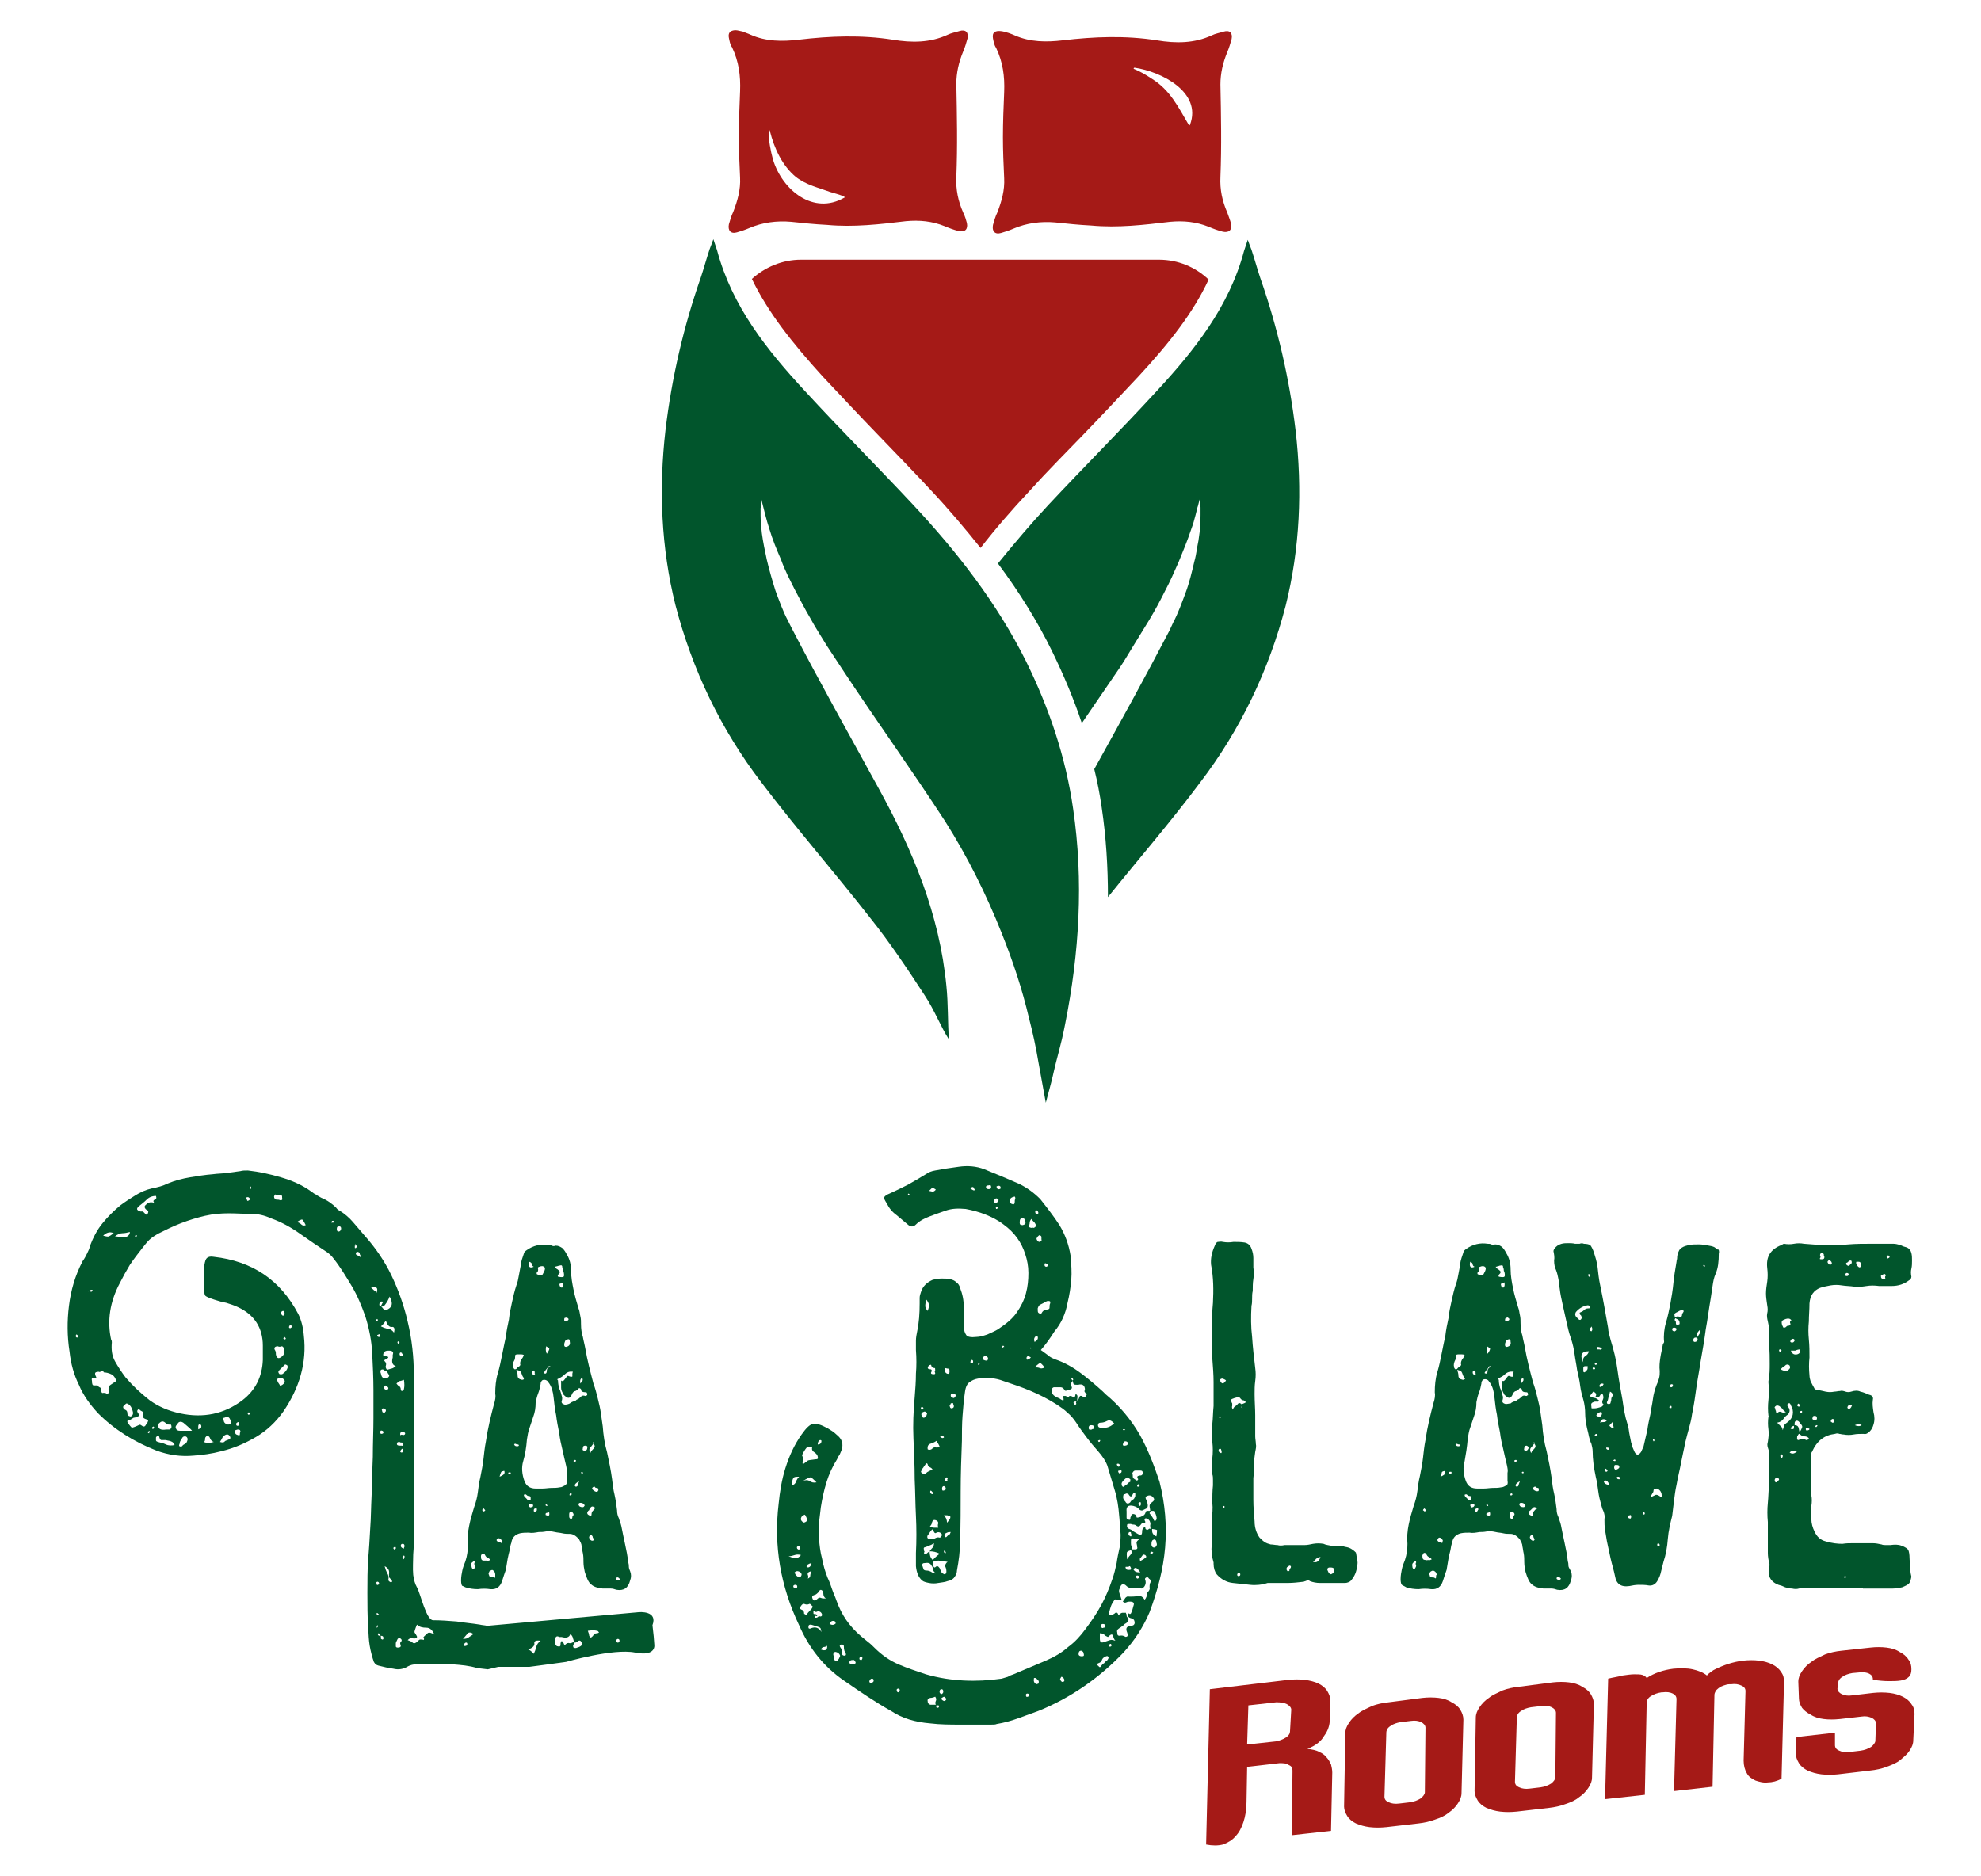
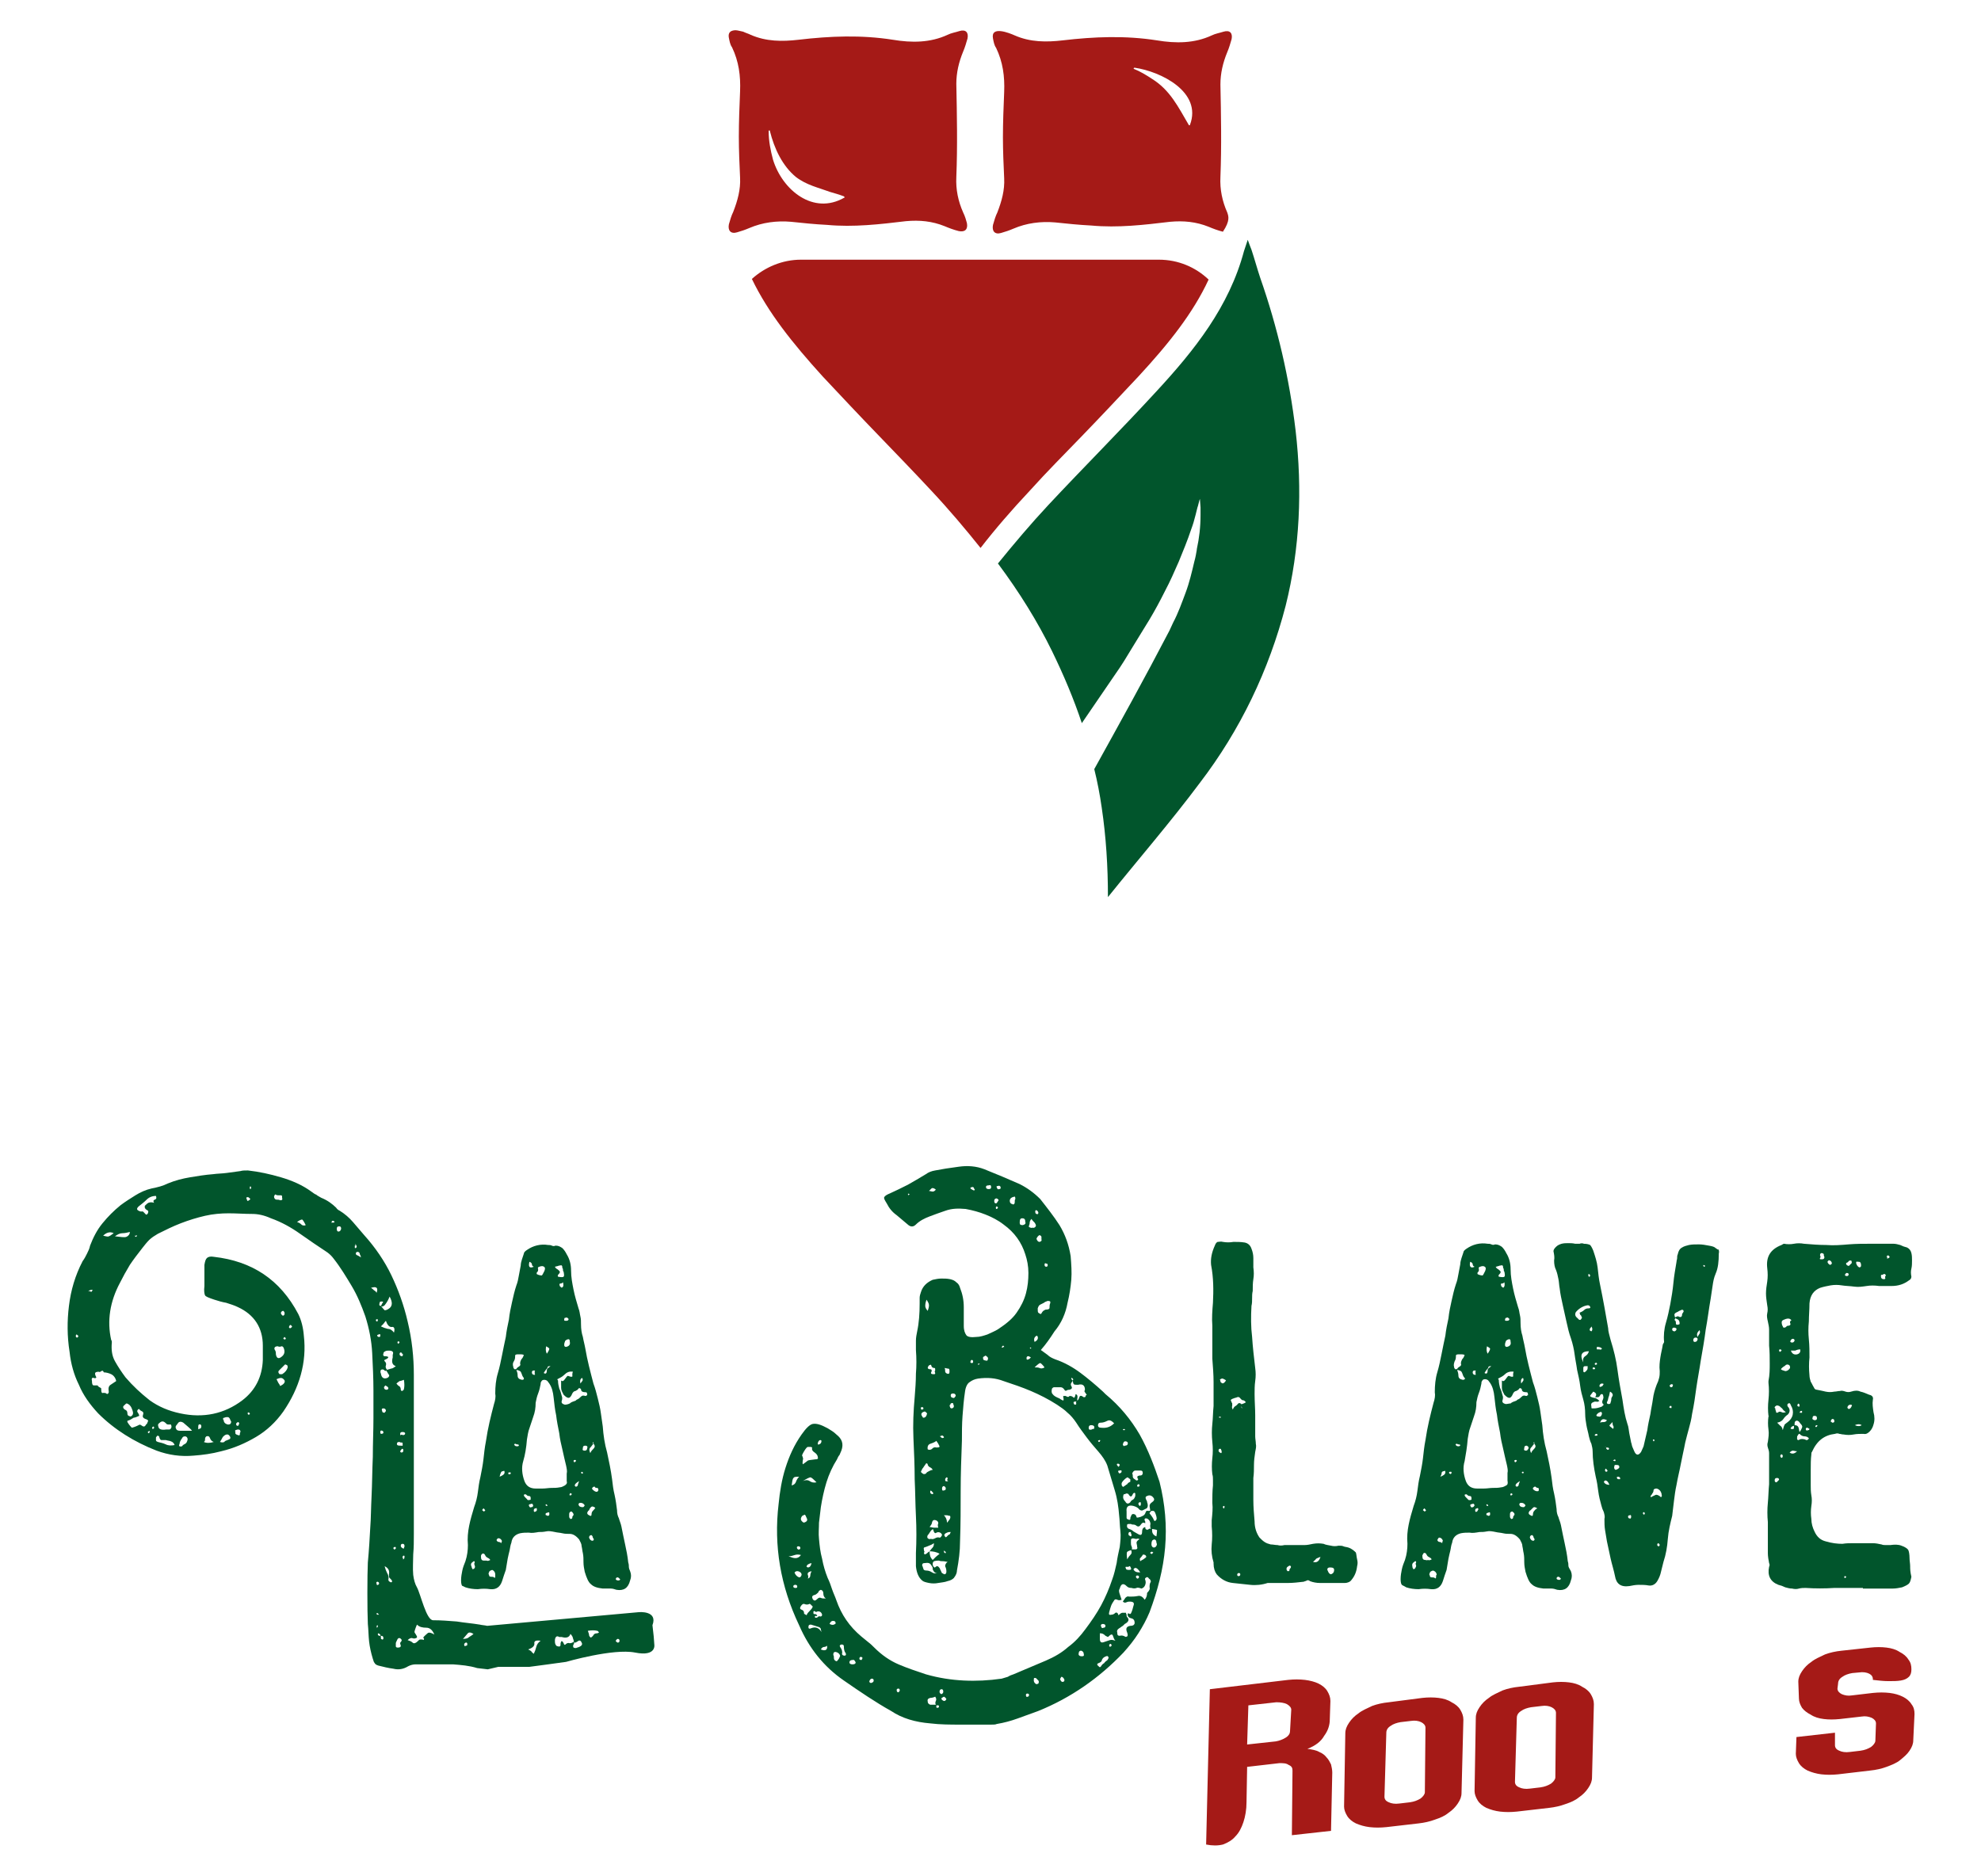
<svg xmlns="http://www.w3.org/2000/svg" version="1.1" id="Livello_1" x="0px" y="0px" viewBox="0 0 318.8 302" style="enable-background:new 0 0 318.8 302;" xml:space="preserve">
  <style type="text/css">
	.st0{fill:#A51A17;}
	.st1{fill:#01552C;}
</style>
  <g>
    <g>
      <g>
        <path class="st0" d="M210.4,281.5c0.7,0.1,1.4,0.2,1.9,0.5c0.5,0.2,0.9,0.5,1.2,0.9c0.3,0.3,0.5,0.7,0.7,1.1     c0.1,0.4,0.2,0.9,0.2,1.3l-0.2,9.4l-6.3,0.7L208,285c0-0.4-0.1-0.7-0.6-0.9c-0.4-0.3-0.9-0.3-1.5-0.3l-5.2,0.6l-0.1,5.7     c0,1.2-0.2,2.3-0.5,3.2c-0.3,0.9-0.7,1.7-1.3,2.3c-0.5,0.6-1.2,1-2,1.3c-0.8,0.2-1.7,0.2-2.7,0l0.6-25l12.6-1.5     c1-0.1,1.8-0.1,2.7,0c0.8,0.1,1.6,0.3,2.2,0.6c0.6,0.3,1.1,0.7,1.4,1.2s0.5,1,0.5,1.6l-0.1,3c0,0.9-0.3,1.8-0.9,2.6     C212.6,280.3,211.7,281,210.4,281.5z M207.8,275.2c0-0.3-0.2-0.6-0.7-0.9c-0.4-0.2-1-0.3-1.7-0.3l-4.5,0.5l-0.2,6.3l4.6-0.5     c0.6-0.1,1.1-0.3,1.6-0.6c0.5-0.3,0.7-0.7,0.7-1L207.8,275.2z" />
        <path class="st0" d="M228.9,273.3c0.9-0.1,1.8-0.1,2.6,0c0.8,0.1,1.5,0.3,2.1,0.7c0.6,0.3,1.1,0.7,1.4,1.2c0.3,0.5,0.5,1,0.5,1.6     l-0.3,11.8c0,0.6-0.2,1.1-0.6,1.7c-0.4,0.6-0.9,1.1-1.5,1.5c-0.6,0.5-1.3,0.8-2.2,1.1c-0.8,0.3-1.7,0.5-2.6,0.6l-5.2,0.6     c-1,0.1-1.8,0.1-2.7,0c-0.8-0.1-1.5-0.3-2.2-0.6c-0.6-0.3-1.1-0.7-1.4-1.2c-0.3-0.5-0.5-1-0.5-1.5l0.2-11.8     c0-0.6,0.2-1.1,0.6-1.7c0.4-0.6,0.9-1.1,1.5-1.5c0.6-0.5,1.4-0.8,2.2-1.2c0.8-0.3,1.7-0.5,2.7-0.6L228.9,273.3z M229.4,278.1     c0-0.4-0.3-0.7-0.7-0.9c-0.4-0.2-1-0.3-1.6-0.2l-1.7,0.2c-0.6,0.1-1.2,0.3-1.6,0.6c-0.5,0.3-0.7,0.7-0.7,1.1l-0.3,10.3     c0,0.4,0.2,0.7,0.7,0.9c0.4,0.2,1,0.3,1.7,0.2l1.7-0.2c0.7-0.1,1.2-0.3,1.7-0.6c0.4-0.3,0.7-0.7,0.7-1L229.4,278.1z" />
        <path class="st0" d="M249.9,270.8c0.9-0.1,1.8-0.1,2.6,0c0.8,0.1,1.5,0.3,2.1,0.7c0.6,0.3,1.1,0.7,1.4,1.2c0.3,0.5,0.5,1,0.5,1.6     l-0.3,11.8c0,0.6-0.2,1.1-0.6,1.7c-0.4,0.6-0.9,1.1-1.5,1.5c-0.6,0.5-1.3,0.8-2.2,1.1c-0.8,0.3-1.7,0.5-2.6,0.6l-5.2,0.6     c-1,0.1-1.8,0.1-2.7,0c-0.8-0.1-1.5-0.3-2.2-0.6c-0.6-0.3-1.1-0.7-1.4-1.2c-0.3-0.5-0.5-1-0.5-1.5l0.2-11.8     c0-0.6,0.2-1.1,0.6-1.7c0.4-0.6,0.9-1.1,1.5-1.5c0.6-0.5,1.4-0.8,2.2-1.2c0.8-0.3,1.7-0.5,2.7-0.6L249.9,270.8z M250.4,275.7     c0-0.4-0.3-0.7-0.7-0.9c-0.4-0.2-1-0.3-1.6-0.2l-1.7,0.2c-0.6,0.1-1.2,0.3-1.6,0.6c-0.5,0.3-0.7,0.7-0.7,1.1l-0.3,10.3     c0,0.4,0.2,0.7,0.7,0.9c0.4,0.2,1,0.3,1.7,0.2l1.7-0.2c0.7-0.1,1.2-0.3,1.7-0.6c0.4-0.3,0.7-0.7,0.7-1L250.4,275.7z" />
-         <path class="st0" d="M280.5,267.3c0.9-0.1,1.8-0.1,2.6,0c0.8,0.1,1.5,0.3,2.1,0.6c0.6,0.3,1.1,0.7,1.4,1.2c0.4,0.5,0.5,1,0.5,1.6     l-0.4,15.6c-0.7,0.4-1.5,0.6-2.2,0.6c-0.7,0.1-1.4-0.1-2-0.3c-0.6-0.3-1.1-0.6-1.4-1.2c-0.3-0.5-0.5-1.2-0.5-2l0.3-11.2     c0-0.4-0.2-0.7-0.7-0.9c-0.4-0.2-1-0.3-1.6-0.2l-0.3,0c-0.3,0-0.6,0.1-0.9,0.2c-0.3,0.1-0.5,0.2-0.8,0.4     c-0.2,0.2-0.4,0.3-0.5,0.5c-0.1,0.2-0.2,0.4-0.2,0.6l-0.3,14.8l-6.2,0.7l0.4-14.8c0-0.4-0.2-0.7-0.6-0.9c-0.4-0.2-1-0.3-1.6-0.2     l-0.2,0c-0.7,0.1-1.2,0.3-1.7,0.6c-0.5,0.3-0.7,0.7-0.7,1.1l-0.3,14.8l-6.4,0.7l0.5-19.4c0.8-0.2,1.6-0.3,2.3-0.5     c0.7-0.1,1.4-0.2,1.9-0.2c0.5,0,1,0,1.3,0.1c0.3,0.1,0.6,0.3,0.7,0.5c1.2-0.8,2.7-1.3,4.3-1.5c1.1-0.1,2.2-0.1,3.1,0.1     c0.9,0.2,1.7,0.5,2.3,1c0.1-0.2,0.3-0.3,0.4-0.4s0.3-0.2,0.4-0.3c0.1-0.1,0.3-0.2,0.5-0.3C277.4,268,278.9,267.5,280.5,267.3z" />
        <path class="st0" d="M307.9,280.1c0,0.6-0.2,1.1-0.6,1.7c-0.4,0.6-0.9,1-1.5,1.5c-0.6,0.5-1.4,0.8-2.2,1.1     c-0.8,0.3-1.7,0.5-2.7,0.6l-5.1,0.6c-1,0.1-1.8,0.1-2.7,0c-0.8-0.1-1.5-0.3-2.2-0.6c-0.6-0.3-1.1-0.7-1.4-1.2     c-0.3-0.5-0.5-1-0.5-1.5l0.1-2.7l6.2-0.7l0,2c0,0.4,0.2,0.7,0.7,0.9c0.4,0.2,1,0.3,1.7,0.2l1.7-0.2c0.7-0.1,1.2-0.3,1.7-0.6     c0.4-0.3,0.7-0.7,0.7-1l0.1-2.8c0-0.4-0.3-0.7-0.7-0.9c-0.5-0.2-1-0.3-1.6-0.2l-3.5,0.4c-1,0.1-1.8,0.1-2.6,0     c-0.8-0.1-1.5-0.3-2.1-0.7c-0.6-0.3-1.1-0.7-1.4-1.1c-0.3-0.5-0.5-1-0.5-1.5l-0.1-2.7c0-0.6,0.2-1.1,0.6-1.7     c0.4-0.6,0.9-1.1,1.5-1.5c0.6-0.5,1.4-0.8,2.2-1.2c0.8-0.3,1.7-0.5,2.7-0.6l4.6-0.5c0.9-0.1,1.8-0.1,2.6,0     c0.8,0.1,1.5,0.3,2.1,0.7c0.6,0.3,1.1,0.7,1.4,1.2c0.4,0.5,0.5,1,0.5,1.6c0,0.5-0.1,0.9-0.4,1.2c-0.3,0.3-0.7,0.5-1.3,0.6     c-0.6,0.1-1.2,0.1-2,0.1c-0.8,0-1.6-0.1-2.5-0.2l0-0.1c0-0.4-0.2-0.7-0.6-0.9c-0.4-0.2-1-0.3-1.6-0.2l-1.1,0.1     c-0.6,0.1-1.2,0.3-1.6,0.6c-0.5,0.3-0.7,0.7-0.7,1.1l-0.1,0.8c0,0.4,0.3,0.7,0.7,0.9c0.5,0.2,1,0.3,1.6,0.2l3.4-0.4     c1-0.1,1.8-0.1,2.7,0c0.8,0.1,1.5,0.3,2.1,0.6c0.6,0.3,1.1,0.7,1.4,1.2c0.4,0.5,0.5,1,0.5,1.6L307.9,280.1z" />
      </g>
      <g>
        <g>
          <path class="st1" d="M105.2,263.4l-0.2-1.8c0.9-2.4-2.2-2.1-2.2-2.1l-24.4,2.2c-0.4-0.1-0.8-0.1-1.2-0.2      c-1.2-0.2-2.5-0.3-3.7-0.5c-1.3-0.1-2.5-0.2-3.8-0.2c-1.1,0-2-4.2-2.6-5.3c-0.3-0.5-0.5-1.2-0.6-2c-0.1-1.1,0-2.2,0-3.3      c0.1-1.1,0.1-2.1,0.1-3.3c0-1.4,0-3.3,0-5.6c0-2.3,0-4.7,0-7.2c0-2.5,0-4.9,0-7.2c0-2.3,0-4.2,0-5.6c0-2.8-0.3-5.7-1-8.6      c-0.6-2.6-1.5-5.1-2.6-7.4c-1.1-2.3-2.6-4.5-4.4-6.5c-0.6-0.7-1.2-1.4-1.8-2.1c-0.6-0.7-1.3-1.3-2.1-1.8      c-0.2-0.1-0.4-0.2-0.6-0.5c-0.6-0.6-1.4-1.2-2.4-1.6c-0.3-0.2-0.6-0.3-0.8-0.5c-0.3-0.1-0.5-0.3-0.8-0.5      c-1.5-1.1-3.2-1.8-4.9-2.3c-1.7-0.5-3.5-0.9-5.3-1.1c-0.5,0-0.9,0-1.2,0.1c-0.8,0.1-1.5,0.2-2.2,0.3c-0.7,0.1-1.5,0.1-2.2,0.2      c-1.3,0.1-2.5,0.3-3.7,0.5c-1.2,0.2-2.4,0.5-3.6,1c-0.8,0.4-1.6,0.6-2.6,0.8c-0.9,0.2-1.8,0.6-2.6,1.1c-0.8,0.5-1.6,1-2.4,1.6      c-1.1,0.9-2,1.8-2.9,2.9c-0.9,1.1-1.5,2.3-2,3.6c-0.1,0.5-0.3,0.9-0.5,1.3c-0.2,0.4-0.4,0.8-0.7,1.2c-1.2,2.3-1.9,4.7-2.2,7.2      c-0.3,2.4-0.3,4.9,0.1,7.4c0.2,1.9,0.7,3.7,1.5,5.3c0.7,1.7,1.8,3.2,3.1,4.6c2.6,2.6,5.8,4.6,9.4,6c1.9,0.7,3.9,1,6,0.8      c1.4-0.1,2.9-0.3,4.4-0.7c2.1-0.5,3.9-1.3,5.6-2.3c1.7-1,3.2-2.4,4.4-4.1c2.6-3.8,3.8-7.9,3.3-12.2c-0.1-1.3-0.4-2.5-0.9-3.5      c-2.9-5.5-7.4-8.5-13.6-9.2c-0.5-0.1-0.9,0-1.1,0.2c-0.2,0.2-0.3,0.5-0.4,1.1c0,0.6,0,1.1,0,1.7c0,0.5,0,1.1,0,1.7      c-0.1,0.8,0,1.3,0.1,1.5c0.1,0.2,0.6,0.4,1.5,0.7c0.6,0.2,1.3,0.4,1.9,0.5c0.6,0.2,1.3,0.4,1.9,0.7c2.6,1.2,4,3.3,4,6.2v2.3      c-0.1,2.7-1.2,4.9-3.3,6.5c-2.9,2.2-6.3,2.9-10,2.1c-1.9-0.4-3.5-1.1-4.9-2.1c-1.4-1.1-2.7-2.3-3.9-3.7      c-0.6-0.8-1.2-1.7-1.7-2.6c-0.5-0.9-0.6-1.9-0.5-3c0-0.2,0-0.3-0.1-0.4c-0.7-3.1-0.2-6.2,1.4-9.2c0.5-1,1-1.9,1.6-2.9      c0.6-0.9,1.3-1.8,2-2.7c0.4-0.5,0.7-0.9,1.1-1.3c0.4-0.4,0.9-0.7,1.4-1c1.2-0.6,2.4-1.2,3.7-1.7c1.3-0.5,2.6-0.9,3.9-1.2      c1.3-0.3,2.6-0.4,3.8-0.4c1.3,0,2.5,0.1,3.8,0.1c0.9,0,1.9,0.2,3,0.7c1.7,0.6,3.3,1.5,4.7,2.5c1.4,1,2.9,2,4.4,3      c0.4,0.3,0.7,0.6,1,1c1.1,1.4,2,2.9,2.9,4.4c0.9,1.5,1.6,3.2,2.2,4.9c0.6,1.9,1,3.9,1.1,5.9c0.1,2,0.2,4,0.2,6      c0,1.1,0,2.6,0,4.5c0,2-0.1,4-0.1,6.2c-0.1,2.2-0.1,4.3-0.2,6.3c-0.1,2-0.1,3.7-0.2,4.9c-0.1,1.8-0.2,3.7-0.4,5.8      c-0.1,2-0.1,7.8,0,9.9c0.1,0.9,0.1,1.9,0.2,2.8c0.1,0.9,0.3,1.8,0.6,2.8c0.1,0.2,0.1,0.5,0.3,0.7c0.1,0.2,0.3,0.3,0.6,0.4      c0.8,0.2,1.6,0.4,2.4,0.5c0.8,0.2,1.6,0.1,2.4-0.4c0.4-0.2,0.8-0.3,1.2-0.3c1,0,2,0,3,0c1,0,2,0,3,0c1.3,0.1,2.6,0.2,3.9,0.6      l1.7,0.2l1.7-0.4h2.7h2.3l3-0.4l2.9-0.4c0,0,7.6-2.2,11.1-1.5c3.5,0.7,3.1-1.3,3.1-1.3L105.2,263.4z M12.4,215.3      c-0.1,0-0.2-0.1-0.2-0.2c0-0.1,0-0.2,0.1-0.3c0.1,0,0.1,0.1,0.3,0.2C12.6,215.2,12.5,215.3,12.4,215.3z M45.1,223.1      c-0.1-0.2-0.2-0.4-0.3-0.5c-0.1-0.2-0.2-0.4-0.3-0.6c0.2-0.1,0.5-0.2,0.7-0.2c0.2,0,0.4,0.1,0.6,0.4      C45.9,222.5,45.7,222.8,45.1,223.1z M46.7,213.3c0.1-0.1,0.1,0,0.3,0.2c0,0.1-0.1,0.2-0.3,0.3c-0.1,0-0.2-0.1-0.2-0.2      C46.6,213.4,46.6,213.3,46.7,213.3z M46.3,220.1c-0.1,0.4-0.4,0.8-0.9,1.1c-0.1,0-0.1,0-0.2,0c-0.1,0-0.1,0-0.2,0      c-0.1-0.1-0.2-0.2-0.2-0.4c0-0.1,0.1-0.2,0.2-0.3c0.1-0.1,0.2-0.2,0.4-0.4c0.1-0.1,0.3-0.3,0.4-0.4c0.1-0.1,0.1-0.1,0.3,0      C46.2,219.7,46.3,219.8,46.3,220.1z M45.8,215.6c-0.1,0-0.2-0.1-0.2-0.2l0.2-0.2c0.1,0.1,0.2,0.2,0.2,0.3      C45.9,215.6,45.9,215.6,45.8,215.6z M45.6,211c0.1,0.1,0.2,0.2,0.2,0.4c0,0.1,0,0.2-0.1,0.3c-0.1,0.1-0.2,0.1-0.3,0      c-0.1-0.1-0.2-0.2-0.2-0.4C45.3,211.1,45.4,211,45.6,211z M44.7,216.7c0.2,0.1,0.4,0.1,0.6,0c0.2,0,0.3,0.1,0.4,0.4      c0.2,0.6,0,1-0.4,1.3c-0.5,0.4-0.8,0.2-0.9-0.4c0-0.2,0-0.4-0.1-0.6C44,217,44.2,216.7,44.7,216.7z M40.1,227.4      c0.2,0.2,0.1,0.3-0.1,0.3H40c-0.1,0-0.1,0-0.1-0.1c-0.1-0.1-0.1-0.1,0-0.1c0,0,0,0-0.1,0C40,227.3,40.1,227.3,40.1,227.4z       M38.3,228.9c0.1,0,0.2,0.1,0.2,0.3c-0.1,0.1-0.1,0.1-0.1,0.2s-0.1,0.1-0.2,0.1c-0.1,0-0.2-0.1-0.2-0.3      C38,229.1,38.1,229,38.3,228.9z M37.9,230.2c0.1,0,0.2-0.1,0.4-0.1c0.3,0,0.4,0.1,0.4,0.4c-0.1,0.1-0.1,0.2-0.1,0.4      c0,0.1-0.1,0.2-0.3,0.1c-0.4-0.1-0.5-0.3-0.4-0.5C37.8,230.3,37.8,230.3,37.9,230.2z M36.1,228.2c0.2-0.1,0.4-0.1,0.5-0.1      c0.2,0,0.3,0.1,0.4,0.3c0.1,0.2,0.1,0.3,0.2,0.4c0,0.4-0.2,0.5-0.5,0.5c-0.5-0.1-0.7-0.4-0.7-0.7      C35.8,228.4,35.9,228.2,36.1,228.2z M35.8,231.4c0.1-0.2,0.3-0.3,0.4-0.4c0.4-0.2,0.6-0.1,0.8,0.2c0.1,0.2,0.1,0.3,0,0.4      c-0.1,0.1-0.2,0.1-0.4,0.2c-0.2,0.1-0.4,0.1-0.5,0.3c-0.2,0.1-0.4,0.1-0.7,0C35.6,231.8,35.7,231.6,35.8,231.4z M33,231.6      c0-0.2,0.1-0.3,0.2-0.4c0.3-0.1,0.5,0,0.6,0.3c0.1,0.3,0.3,0.5,0.6,0.6c-0.6,0.2-1.2,0.2-1.6,0C33,232,33,231.8,33,231.6z       M32,229.3c0.2-0.1,0.4,0,0.4,0.3c0,0.2-0.1,0.4-0.4,0.4c-0.1,0.1-0.2,0.1-0.1,0c0-0.1,0-0.1,0-0.2      C31.9,229.6,31.9,229.4,32,229.3z M29.8,232.4c-0.2,0.1-0.4,0.2-0.5,0.4c-0.4,0.1-0.6,0-0.4-0.4c0-0.2,0.1-0.5,0.4-0.9      c0.1-0.2,0.2-0.3,0.5-0.3c0.2,0,0.4,0.2,0.4,0.5C30.1,232.1,30,232.3,29.8,232.4z M28.4,229.4c0.1-0.1,0.2-0.3,0.3-0.4      c0.2-0.2,0.5-0.2,0.8,0c0.2,0.2,0.5,0.4,0.7,0.6c0.2,0.2,0.5,0.4,0.7,0.7H29c-0.4,0-0.6-0.1-0.7-0.4      C28.2,229.7,28.3,229.5,28.4,229.4z M25.6,229.1c0.4-0.4,0.7-0.4,1.1,0l0.1,0.1c0.1,0.1,0.3,0.1,0.5,0.1      c0.2-0.1,0.3,0.1,0.3,0.4c-0.1,0.3-0.2,0.4-0.4,0.4c-0.2,0-0.4,0-0.5,0c-0.6,0.1-1.1,0-1.2-0.4      C25.4,229.4,25.4,229.2,25.6,229.1z M25.1,231.4c0-0.1,0.1-0.1,0.2-0.3c0.1,0,0.2,0,0.3,0.1c0.1,0.4,0.2,0.6,0.4,0.6      c0.2,0,0.5,0,0.7,0c0.3,0.1,0.6,0.1,0.8,0.2c0.3,0.1,0.5,0.3,0.6,0.6c-0.5,0.1-1,0.1-1.4-0.1c-0.4-0.2-0.9-0.3-1.3-0.4      c-0.2-0.1-0.3-0.1-0.3-0.3C25.1,231.7,25.1,231.5,25.1,231.4z M14.2,207.9c0.1-0.2,0.4-0.3,0.7-0.3c-0.1,0.3-0.2,0.4-0.3,0.3      C14.4,207.8,14.3,207.8,14.2,207.9z M24.5,229.7c0.1,0,0.1,0,0.2-0.1c0.1,0.1,0.1,0.1,0.1,0.2c0,0.1-0.1,0.2-0.2,0.2      c-0.1,0-0.1,0-0.1-0.1V229.7z M24.1,230.5C24.1,230.5,24.1,230.6,24.1,230.5c-0.1,0.1-0.1,0.1-0.1,0.2c-0.1,0-0.1,0-0.2-0.1      c0-0.1,0-0.2,0.1-0.2C24.1,230.3,24.1,230.3,24.1,230.5z M22.4,227.9c0-0.2-0.1-0.3-0.2-0.5c-0.1-0.1-0.2-0.3,0-0.5      c0.1-0.1,0.1-0.1,0.2-0.1c0.1,0.2,0.3,0.3,0.5,0.4c0.2,0.1,0.2,0.3,0.1,0.6c-0.1,0.3,0.1,0.5,0.4,0.6c0.4,0.1,0.5,0.3,0.4,0.4      c-0.1,0.2-0.1,0.4-0.3,0.5c-0.2,0.4-0.4,0.4-0.8,0.1c-0.1-0.1-0.3-0.1-0.4,0c-0.6,0.3-1,0.4-1.1,0.4c-0.1-0.1-0.4-0.4-0.7-0.9      v-0.2c0.4-0.1,0.7-0.3,1-0.5C21.8,228.2,22.1,228,22.4,227.9z M20,226.2c0.2-0.2,0.3-0.3,0.4-0.3c0.3,0.1,0.6,0.3,0.8,0.8      c0.2,0.5,0.3,0.8,0.1,1.1c-0.1,0.1-0.2,0.2-0.3,0.2c-0.4-0.1-0.5-0.2-0.5-0.5c0-0.3-0.1-0.5-0.4-0.6      C19.8,226.7,19.7,226.4,20,226.2z M17.9,221.2c0.4,0.2,0.7,0.6,0.8,1.1c-0.3,0.2-0.6,0.4-0.9,0.6c-0.3,0.2-0.4,0.5-0.3,1.1      c0,0.1,0,0.2-0.1,0.3c-0.1,0.1-0.2,0.1-0.3,0c-0.1-0.1-0.3-0.1-0.5-0.1c-0.2,0.1-0.3-0.1-0.3-0.4c0-0.2,0-0.4-0.1-0.4      c-0.2-0.1-0.4-0.2-0.5-0.4c-0.2,0-0.4,0-0.6,0c-0.2,0-0.3-0.2-0.3-0.7c-0.1-0.4,0-0.6,0.3-0.5c0.2,0.1,0.4,0,0.4-0.1      c-0.1-0.2-0.2-0.4-0.2-0.6c0-0.2,0.2-0.3,0.6-0.3c0.1,0.1,0.3,0,0.4-0.1c0.2-0.1,0.3-0.1,0.4,0.2C17,220.9,17.5,221,17.9,221.2z       M17.5,199c-0.1,0.1-0.5,0-0.9-0.1c0.5-0.5,1.1-0.7,1.7-0.4C17.9,198.8,17.6,199,17.5,199z M20.3,199.1c-0.3,0.1-0.9,0-1.8-0.1      c0.4-0.3,0.8-0.5,1.2-0.5c0.4,0,0.8-0.1,1.2-0.2C20.9,198.7,20.6,199,20.3,199.1z M22,199l-0.2,0.1l-0.1-0.2c0.1,0,0.1,0,0.1,0      c0,0,0,0,0.1,0C22.1,198.8,22.1,198.8,22,199z M24.9,193.1c-0.2,0.1-0.3,0.2-0.1,0.5c-0.4-0.1-0.6-0.1-0.9,0      c-0.2,0.1-0.4,0.3-0.6,0.5v0.3c0.1,0.2,0.2,0.3,0.4,0.4c0.2,0.1,0.2,0.2,0.1,0.5c-0.1,0.2-0.3,0.3-0.4,0.1      c-0.2-0.2-0.3-0.3-0.4-0.4h-0.4c-0.6-0.2-0.7-0.4-0.3-0.8c0.5-0.4,0.9-0.7,1.3-1.1c0.4-0.4,0.9-0.6,1.5-0.6      C25.2,192.8,25.2,193,24.9,193.1z M39.8,193.3C39.7,193.3,39.7,193.3,39.8,193.3l-0.1-0.3c-0.1-0.2-0.1-0.3,0.2-0.3      c0.1,0,0.2,0.1,0.4,0.3C40.1,193.2,40,193.3,39.8,193.3z M40.3,191.4c-0.1,0-0.1-0.1-0.1-0.4c0.1,0,0.1,0,0.1,0c0,0,0,0,0.1,0      c0,0.1,0,0.1,0,0.1c0,0,0,0.1,0,0.2C40.4,191.3,40.4,191.3,40.3,191.4z M45.1,193.2c-0.2-0.1-0.4-0.1-0.6-0.1s-0.4-0.2-0.4-0.5      c0.1-0.3,0.2-0.4,0.3-0.3c0.1,0.1,0.3,0.1,0.4,0.1c0.1,0,0.3,0,0.4,0c0.2,0,0.2,0.1,0.2,0.4C45.5,193.1,45.4,193.2,45.1,193.2z       M48.5,197.1c-0.2-0.2-0.4-0.3-0.7-0.4c0.4-0.3,0.7-0.4,0.8-0.4c0.1,0,0.3,0.3,0.6,0.9C49,197.3,48.7,197.3,48.5,197.1z       M53.3,196.8c0.1-0.1,0.1-0.1,0.1-0.2c0-0.1,0.1-0.1,0.2-0.1l0.2,0.1C53.9,196.8,53.7,196.8,53.3,196.8z M54.6,198.2      c-0.2,0.1-0.4,0-0.4-0.4c0-0.3,0.1-0.4,0.4-0.4c0.2,0,0.3,0.1,0.3,0.4C54.8,198.1,54.7,198.2,54.6,198.2z M57.2,200.5      c0-0.1,0-0.1,0-0.1c0,0,0-0.1,0-0.2l0.2,0.4c0,0.2-0.1,0.3-0.2,0.3c-0.1,0-0.1,0-0.1-0.1V200.5z M57.6,202.1      c-0.3-0.1-0.4-0.2-0.3-0.5l0.2-0.1c0.2,0,0.4,0.1,0.4,0.4c0.1,0.1,0.1,0.2,0.2,0.5C57.8,202.2,57.6,202.1,57.6,202.1z       M64.8,217.9c0.1,0.2,0,0.4-0.1,0.4c-0.2,0-0.4-0.1-0.4-0.4l0.1-0.2c0.1,0,0.2,0,0.3,0.1C64.6,217.9,64.7,217.9,64.8,217.9z       M64.2,215.9l0.1,0.2l-0.2,0.2l-0.1-0.1C63.9,216,64,215.9,64.2,215.9z M64.3,222.3c0.2,0,0.4-0.1,0.7-0.2      c0.1,0.6,0.1,1.1,0,1.5c0,0.1-0.1,0.2-0.3,0.3c-0.1,0-0.2-0.1-0.2-0.2c0-0.3-0.1-0.5-0.3-0.6c-0.2-0.1-0.3-0.3-0.4-0.4      C64,222.5,64.2,222.4,64.3,222.3z M64.3,232.1c0.1,0.1,0.2,0.1,0.4,0.1c0.1,0,0.1,0.1,0.1,0.3c0,0.2,0,0.3-0.1,0.2      c-0.1,0-0.2,0-0.3,0c-0.4,0-0.6-0.1-0.5-0.4C63.9,232.2,64,232.1,64.3,232.1z M64.9,233.5c0,0.2-0.1,0.3-0.3,0.3      c-0.1,0-0.2-0.1-0.2-0.2c0.1-0.2,0.2-0.3,0.3-0.4C64.9,233.2,64.9,233.3,64.9,233.5z M63.4,214.5c-0.3-0.4-0.6-0.6-1-0.6      c-0.4-0.1-0.7-0.2-1.1-0.4c0.1-0.1,0.2-0.2,0.4-0.4c0.1-0.1,0.2-0.3,0.4-0.5c0.2,0.6,0.5,1,0.9,1      C63.4,213.5,63.6,213.8,63.4,214.5z M62.2,220.6C62.3,220.6,62.3,220.7,62.2,220.6c0,0.1,0,0.2,0.1,0.2c0.1,0.2,0.2,0.4,0.3,0.5      s0,0.4-0.3,0.5c-0.5,0.2-0.9,0-1-0.7c-0.1-0.2-0.1-0.4,0-0.6c0.2-0.1,0.3-0.1,0.5,0C61.9,220.7,62.1,220.7,62.2,220.6z       M62.5,223.4c0,0.2-0.1,0.3-0.3,0.3c-0.2,0-0.4-0.1-0.4-0.4c0-0.1,0.1-0.1,0.2-0.3C62.2,223.1,62.4,223.2,62.5,223.4z       M61.5,230.3c0.1,0,0.2,0.1,0.2,0.3c0,0.1-0.1,0.2-0.4,0.2c-0.1-0.1-0.1-0.2-0.1-0.3C61.2,230.3,61.3,230.2,61.5,230.3z       M61.1,209.7c0-0.2,0.1-0.2,0.4-0.2c0.2,0,0.2,0.1,0,0.3c0,0.1-0.1,0.2-0.2,0.4c0.1,0.1,0.2,0.1,0.3,0.1      c0.1-0.1,0.2-0.1,0.3-0.2c0.4-0.5,0.6-0.9,0.8-1.4c0.5,0.9,0.5,1.6-0.2,2c-0.3,0.2-0.5,0.2-0.6,0.2c-0.1-0.1-0.3-0.3-0.6-0.7      C61,210.2,61,210,61.1,209.7z M61.2,214.8v0.2c0,0.2-0.1,0.2-0.2,0.2c-0.2,0-0.3-0.1-0.3-0.3C60.9,214.8,61.1,214.7,61.2,214.8z       M60.2,207.7c-0.1-0.1-0.3-0.3-0.5-0.4c0.9-0.3,1.2,0,0.9,0.8C60.5,207.9,60.4,207.8,60.2,207.7z M60.5,212.4      c0.1,0,0.1,0,0.2-0.1c0.1,0.1,0.1,0.1,0.1,0.3l-0.1,0.1C60.5,212.7,60.5,212.6,60.5,212.4z M60.8,254.6c0.2,0.1,0.2,0.2,0.2,0.3      c0,0.1-0.1,0.2-0.2,0.2c-0.1,0.1-0.2,0-0.2-0.2C60.5,254.7,60.6,254.6,60.8,254.6z M61,259.9h-0.3l-0.1-0.1      c0-0.2,0.1-0.2,0.2-0.1L61,259.9z M60.6,261.7l0.2-0.1c0,0.1,0,0.1,0,0.1c0,0,0,0,0,0.1c0,0.1-0.1,0.2-0.2,0.2      C60.7,261.9,60.6,261.8,60.6,261.7z M61.5,263.9c-0.2-0.1-0.2-0.1-0.2-0.2c0-0.1,0-0.2,0-0.3c-0.1-0.1-0.1-0.1-0.2-0.1      c-0.2,0-0.3-0.1-0.3-0.3l0.1-0.1c0.1,0,0.1,0.1,0.3,0.2c0,0.1,0,0.1,0,0.1c0,0,0,0.1,0,0.1c0.4,0,0.5,0.1,0.5,0.4      C61.7,263.9,61.6,263.9,61.5,263.9z M61.5,227.1c-0.1-0.2-0.1-0.4,0.2-0.4c0.2,0,0.4,0.1,0.4,0.4c0,0.1-0.1,0.1-0.2,0.3      C61.6,227.4,61.5,227.3,61.5,227.1z M62.9,254.7c-0.2-0.1-0.4-0.2-0.4-0.4c0.1-0.4,0-0.8-0.2-1.1c-0.2-0.4-0.3-0.7-0.4-1.1      c0.6,0.3,0.8,0.7,0.7,1.3c0,0.2,0,0.3,0,0.4c0,0.1,0.1,0.2,0.3,0.4c0.1,0.1,0.2,0.2,0.2,0.4C63.1,254.6,63,254.7,62.9,254.7z       M62.9,220.3c-0.2,0.1-0.4,0.1-0.6,0.2c-0.2-0.2-0.3-0.5-0.2-0.7c0.1-0.3,0-0.5-0.2-0.7c-0.1-0.1-0.1-0.2,0.2-0.3      c0.2-0.1,0.4-0.2,0.4-0.4h-0.1c-0.1-0.1-0.3-0.1-0.5-0.1c-0.2,0-0.3-0.2-0.2-0.4c0-0.2,0.1-0.3,0.3-0.4c0.2-0.1,0.4-0.1,0.6-0.1      c0.1,0,0.3,0,0.5,0.1c0.2,0.1,0.2,0.3,0.1,0.6v0.4c-0.2,0.7-0.1,1.2,0.5,1.4C63.4,220.1,63.2,220.3,62.9,220.3z M63.4,249.4      l-0.1-0.2c0-0.1,0.1-0.2,0.3-0.2c0.1,0,0.1,0.1,0.1,0.2C63.7,249.3,63.6,249.4,63.4,249.4z M64.5,264.3      c-0.1,0.1-0.1,0.1-0.1,0.3c0.2,0.4,0.1,0.6-0.4,0.6c-0.2,0-0.3-0.1-0.3-0.2c0-0.1,0-0.3,0-0.5c0-0.1,0.1-0.3,0.2-0.5      c0.1-0.3,0.3-0.4,0.5-0.3C64.7,263.9,64.7,264.1,64.5,264.3z M64.9,251C64.8,251,64.8,250.9,64.9,251l-0.1-0.3      c-0.1-0.1,0-0.1,0.1-0.3c0.1,0,0.2,0,0.2,0.1C65.1,250.7,65.1,250.9,64.9,251z M65,249.2c0,0.1-0.1,0.1-0.2,0      c-0.2-0.1-0.3-0.2-0.3-0.4c0-0.2,0.1-0.3,0.3-0.3c0.2,0,0.3,0.1,0.3,0.4C65.1,249,65,249.1,65,249.2z M64.8,231      c-0.1-0.1-0.2-0.1-0.3,0c-0.1,0-0.1,0-0.1-0.2c0-0.2,0.1-0.3,0.4-0.3c0.2,0,0.4,0.1,0.4,0.2C65.2,230.9,65.1,231,64.8,231z       M68.8,262.9c-0.2,0.2-0.5,0.4-0.7,0.7c0.1,0.1,0.2,0.2,0.1,0.3c0,0.1-0.1,0.1-0.2,0c-0.2,0-0.3,0-0.4,0c-0.1,0-0.2,0.1-0.4,0.3      c-0.3,0.3-0.6,0.4-0.8,0.2c-0.2-0.2-0.5-0.3-0.8-0.4c0.3-0.3,0.6-0.4,0.8-0.3c0.3,0.1,0.5,0,0.7-0.1v-0.2      c-0.2-0.4-0.4-0.6-0.4-0.7c0-0.1,0.1-0.5,0.4-1.2c0.4,0.4,0.9,0.5,1.5,0.5c0.6,0,1,0.4,1.3,1.1C69.4,262.8,69,262.7,68.8,262.9z       M75,264.9c-0.2,0.1-0.3,0.1-0.3-0.2c0-0.1,0-0.1,0.1-0.2c0.2-0.2,0.4-0.1,0.4,0.1C75.2,264.8,75.2,264.9,75,264.9z M75.5,263.5      c-0.2,0.2-0.5,0.3-1,0.3c0.3-0.3,0.5-0.6,0.7-0.8c0.2-0.3,0.5-0.3,1,0C76,263.2,75.8,263.3,75.5,263.5z M86.3,265.1      c-0.1,0.4-0.2,0.7-0.4,1.1c-0.1-0.1-0.3-0.2-0.4-0.4c-0.1-0.1-0.3-0.2-0.5-0.3c0.6-0.2,1-0.5,1-0.9c-0.1-0.5,0.3-0.6,1-0.5      C86.6,264.4,86.4,264.7,86.3,265.1z M92.9,265.2c-0.2,0.1-0.4,0.1-0.6,0c-0.1-0.2-0.1-0.3,0-0.5c0.1-0.1,0.1-0.3,0.1-0.4      c0,0,0,0,0,0c0,0,0,0,0-0.1c-0.2,0.2-0.5,0.3-0.7,0.3c-0.3-0.1-0.5,0-0.7,0.2c-0.1,0.1-0.2,0.1-0.3-0.2      c-0.1-0.2-0.2-0.4-0.4-0.3l0,0.1c-0.1,0.1-0.1,0.3-0.1,0.5c0,0.2-0.2,0.3-0.4,0.2c-0.2,0-0.3-0.1-0.4-0.3      c-0.1-0.2-0.1-0.4-0.1-0.6c0-0.1,0-0.3,0.1-0.5c0.1-0.2,0.3-0.3,0.6-0.1l0.4,0c0.7,0.2,1.2,0.1,1.4-0.5c0.2,0.2,0.4,0.5,0.4,0.7      c0.1,0.2,0.1,0.4,0.2,0.6c0,0,0,0,0,0c0,0,0,0.1,0,0.1c0,0,0-0.1,0.1,0c0.1,0,0.1,0,0.1,0c0.2-0.1,0.4-0.2,0.5-0.3      c0.2-0.1,0.4,0,0.5,0.3C93.8,264.7,93.6,265,92.9,265.2z M99.4,264.4c-0.1,0-0.1-0.1-0.3-0.2c0-0.2,0.1-0.3,0.3-0.4      c0.2,0,0.3,0.1,0.3,0.3C99.7,264.3,99.6,264.4,99.4,264.4z M96.1,262.9c-0.3,0-0.5,0.1-0.6,0.3c-0.1,0.2-0.3,0.3-0.4,0.4      c-0.2-0.1-0.3-0.3-0.3-0.4c0-0.2-0.1-0.4-0.2-0.7c0.6-0.1,1.1-0.1,1.5,0c0.1,0,0.2,0.1,0.3,0.3      C96.3,262.8,96.2,262.9,96.1,262.9z" />
        </g>
        <g>
          <path class="st1" d="M74.9,255.5c0.6,0.2,1.3,0.3,2,0.3c0.7-0.1,1.3-0.1,2,0c1,0.1,1.6-0.4,1.9-1.3c0.2-0.6,0.4-1.3,0.6-1.8      c0.1-0.6,0.2-1.2,0.3-1.8c0.1-0.5,0.2-0.9,0.3-1.3c0.1-0.4,0.1-0.8,0.3-1.3c0.1-0.8,0.6-1.3,1.4-1.5c0.5-0.1,0.9-0.1,1.4-0.1      c0.5,0.1,1,0,1.6-0.1c0.4,0,0.7,0,1.2-0.1c0.4-0.1,0.9,0,1.4,0.1c0.4,0.1,0.8,0.1,1.2,0.2c0.4,0.1,0.8,0.1,1.2,0.1      c0.5,0,1,0.3,1.5,0.9c0.2,0.4,0.4,0.7,0.4,1.1c0.1,0.4,0.1,0.7,0.2,1.1c0.1,0.5,0.1,1,0.1,1.5c0,0.5,0.1,1,0.2,1.5      c0.3,1,0.6,1.7,1,2c0.4,0.4,1,0.6,1.9,0.7h0.4c0.3,0,0.6,0,0.9,0c0.3,0,0.6,0.1,0.9,0.2c1.2,0.2,1.9-0.3,2.2-1.5      c0.2-0.5,0.2-1,0-1.5c-0.1-0.2-0.2-0.5-0.2-0.7c0-0.2,0-0.4-0.1-0.7c-0.1-1-0.3-2-0.5-2.9c-0.2-0.9-0.4-1.9-0.6-2.9      c-0.1-0.5-0.3-0.9-0.4-1.3c-0.2-0.4-0.3-0.8-0.3-1.3c-0.1-0.8-0.2-1.6-0.4-2.5c-0.2-0.8-0.3-1.6-0.4-2.5      c-0.2-1.5-0.5-2.9-0.8-4.3c-0.4-1.4-0.6-2.8-0.7-4.2l-0.3-2.1c-0.1-0.8-0.3-1.6-0.5-2.4c-0.2-0.8-0.4-1.6-0.7-2.4      c-0.5-1.9-1-3.8-1.3-5.6c-0.1-0.6-0.3-1.3-0.4-1.9c-0.2-0.6-0.3-1.3-0.3-2c0-0.5,0-0.9-0.1-1.3c-0.1-0.4-0.1-0.8-0.3-1.3      c-0.3-1-0.6-2-0.8-3c-0.2-1-0.4-2-0.4-3.1c0-0.9-0.2-1.8-0.7-2.6c-0.2-0.4-0.4-0.7-0.7-1c-0.3-0.2-0.6-0.4-1.1-0.4      c-0.2,0.1-0.4,0.1-0.6,0c-0.2-0.1-0.4-0.1-0.6-0.1c-1.2-0.2-2.4,0.1-3.4,0.8c-0.3,0.2-0.5,0.4-0.5,0.6c-0.1,0.3-0.2,0.6-0.3,0.9      c-0.1,0.3-0.2,0.7-0.2,1c-0.1,0.5-0.2,1.1-0.3,1.6c-0.1,0.6-0.2,1.1-0.4,1.6c-0.3,0.9-0.5,1.8-0.7,2.7s-0.4,1.8-0.5,2.8      c-0.2,0.9-0.4,1.9-0.5,2.8c-0.2,0.9-0.4,1.9-0.6,2.9c-0.2,1-0.4,2-0.7,3c-0.3,1-0.4,2.1-0.4,3.2c0.1,0.5,0,1.1-0.2,1.7      c-0.5,1.9-1,3.9-1.3,6c-0.2,1-0.3,2-0.4,2.9c-0.1,0.9-0.3,1.9-0.5,2.9c-0.2,0.8-0.3,1.6-0.4,2.4c-0.1,0.8-0.3,1.6-0.6,2.4      c-0.3,1-0.6,2-0.8,3c-0.2,1-0.3,2-0.2,3.1c0,0.8-0.1,1.7-0.4,2.6c-0.2,0.5-0.4,1-0.5,1.5c-0.1,0.5-0.2,1-0.2,1.6      c0,0.5,0.1,0.8,0.2,0.9C74.3,255.2,74.5,255.3,74.9,255.5z M99.4,253.9c0.1,0,0.2,0.1,0.4,0.3c0,0.1-0.1,0.2-0.3,0.2      c-0.2,0-0.4-0.1-0.4-0.2C99.1,254,99.2,253.9,99.4,253.9z M83.2,232.8c-0.2,0-0.4-0.1-0.4-0.2c-0.1-0.1-0.1-0.2,0.2-0.2      c0.1,0.1,0.2,0.1,0.3,0.1c0.1,0,0.1,0,0.2,0.1C83.5,232.7,83.5,232.8,83.2,232.8z M84.8,241.3c-0.1-0.1-0.2-0.2-0.3-0.3      c-0.1-0.1-0.2-0.2-0.2-0.4c0.2-0.1,0.3-0.1,0.4,0c0.1,0.1,0.2,0.2,0.4,0.2c0.2,0,0.3,0.1,0.3,0.3c0,0.1,0,0.1,0,0.1      c0,0,0,0,0,0.1v0.1C85,241.5,84.9,241.5,84.8,241.3z M85.5,242.6c-0.2,0.1-0.3,0-0.4-0.3c0-0.1,0.1-0.2,0.3-0.2      c0.2-0.1,0.3-0.1,0.4,0.2C85.8,242.5,85.7,242.6,85.5,242.6z M86.2,243.3c-0.2,0.1-0.3,0.1-0.3-0.2c0-0.2,0.1-0.3,0.3-0.3      c0.1-0.1,0.2-0.1,0.2,0.2C86.4,243.1,86.4,243.2,86.2,243.3z M88.4,243.8c0,0.1-0.1,0.2-0.3,0.2c-0.1-0.1-0.1-0.1-0.2-0.1      c-0.1,0-0.1-0.1-0.1-0.2s0.1-0.2,0.3-0.2c0.1-0.1,0.2-0.1,0.3,0C88.4,243.6,88.4,243.7,88.4,243.8z M87.8,242.3      c0-0.2,0.1-0.2,0.2-0.1l0.1,0.1C88.1,242.4,88,242.5,87.8,242.3L87.8,242.3z M92.2,244c-0.1,0.1-0.1,0.2-0.1,0.3      c0,0.1-0.1,0.2-0.3,0.2c-0.1-0.1-0.2-0.2-0.2-0.4c0-0.1,0-0.2,0-0.4c0-0.2,0.1-0.4,0.4-0.4C92.3,243.6,92.4,243.8,92.2,244z       M91.7,240.5c0-0.2,0.1-0.2,0.2-0.1c0.1,0,0.1,0,0.1,0.1c0,0.1-0.1,0.2-0.2,0.2C91.6,240.7,91.6,240.6,91.7,240.5z M92.3,235.2      c0-0.2,0.1-0.2,0.3-0.2l0.1,0.1c0,0.1-0.1,0.2-0.3,0.3C92.4,235.3,92.4,235.3,92.3,235.2z M92.7,242.3      C92.6,242.3,92.6,242.3,92.7,242.3v-0.2V242.3C92.7,242.3,92.7,242.3,92.7,242.3z M93,239c0,0.1-0.1,0.3-0.3,0.3      c-0.1,0-0.2-0.1-0.2-0.2c0-0.2,0.2-0.4,0.7-0.7C93.1,238.7,93,238.9,93,239z M93.8,242.6c-0.4,0-0.6-0.1-0.7-0.4      c0-0.2,0.1-0.3,0.3-0.3c0.3,0,0.5,0.1,0.7,0.4C94,242.5,93.9,242.6,93.8,242.6z M93.5,237L93.5,237l0.2-0.1      c0.1,0.1,0.1,0.1,0.1,0.2c0,0.1,0,0.1-0.1,0.1C93.6,237.2,93.5,237.1,93.5,237z M95.5,247.9c0,0.1-0.1,0.1-0.2,0.1      c-0.2,0-0.4-0.2-0.5-0.5c0-0.2,0.1-0.4,0.4-0.4c0.1,0.1,0.2,0.2,0.2,0.4c0.1,0.1,0.1,0.2,0.2,0.3      C95.6,247.7,95.6,247.8,95.5,247.9z M96.1,239.5c0.1,0,0.2,0.1,0.2,0.4l-0.1,0.1c0,0.1,0,0.1-0.1,0.1c-0.2,0.1-0.5-0.1-0.8-0.4      v-0.2c0.1-0.1,0.2-0.2,0.3-0.2h0.1C95.8,239.5,95.9,239.5,96.1,239.5z M95,233c0.2-0.2,0.3-0.4,0.4-0.5c0.1-0.1,0.1-0.1,0-0.2      c0-0.1,0-0.1,0.1-0.2c0,0.2,0,0.3,0.1,0.4c0.2,0.3,0.1,0.5-0.1,0.7c-0.2,0.2-0.4,0.4-0.5,0.7C94.8,233.5,94.8,233.2,95,233z       M95.1,242.6c0.2-0.2,0.4-0.1,0.7,0.1c-0.1,0.2-0.3,0.4-0.4,0.5c-0.1,0.1-0.2,0.3-0.2,0.5c0,0.3-0.1,0.4-0.4,0.2      c-0.2-0.1-0.3-0.2-0.3-0.4c0.1-0.2,0.1-0.3,0.3-0.4C94.9,242.8,95,242.7,95.1,242.6z M94.5,233.1c0,0.2-0.1,0.4-0.4,0.4      c-0.3,0-0.4-0.1-0.3-0.4c0-0.3,0.1-0.4,0.4-0.4C94.5,232.7,94.6,232.9,94.5,233.1z M93.7,221.8c0.1,0.2,0.1,0.4,0,0.5      c-0.1,0.1-0.2,0.3-0.3,0.4C93.3,222.2,93.4,221.9,93.7,221.8z M92.2,220.8c-0.1,0.2-0.1,0.4-0.1,0.6c0.1,0.2-0.1,0.3-0.6,0.1      c-0.1-0.1-0.2,0-0.3,0.1c-0.1,0.1-0.2,0.3-0.3,0.4c-0.2,0.3-0.4,0.4-0.6,0.2c0,0.4,0,0.8,0,1.2c0,0.4,0.2,0.7,0.4,1.1      c0.4,0.4,0.6,0.5,0.8,0.5c0.2,0,0.4-0.2,0.6-0.7c0.1-0.2,0.3-0.4,0.5-0.4c0.2-0.1,0.4-0.2,0.5-0.4c0.1-0.1,0.2-0.1,0.4,0.1      c0,0.4,0.3,0.5,0.8,0.5c0.1,0,0.2,0.1,0.2,0.4c0,0.1,0,0.1-0.1,0.1c-0.1,0.1-0.1,0.1-0.2,0.1c-0.3-0.1-0.5-0.1-0.7,0.1      c-0.2,0.2-0.4,0.4-0.7,0.5c-0.1,0.1-0.2,0.2-0.3,0.2c-0.3,0.1-0.6,0.2-0.8,0.4c-0.2,0.1-0.5,0.2-0.8,0.2      c-0.4-0.1-0.6-0.3-0.5-0.6c0.1-0.3,0.1-0.6,0-0.8c-0.1-0.4-0.2-0.8-0.4-1.2c-0.1-0.4-0.2-0.8-0.2-1.3c-0.1-0.1-0.1-0.1-0.1-0.2      c0.4-0.2,0.8-0.4,1.1-0.7C91.2,220.9,91.6,220.7,92.2,220.8z M90.2,206.6c0.2,0,0.3-0.1,0.4-0.2c0.1,0.4,0.1,0.7-0.1,0.8      c-0.1,0.1-0.1,0.1-0.2,0c-0.1-0.1-0.2-0.1-0.2-0.2C90,206.8,90,206.6,90.2,206.6z M91.1,212.1c0.1-0.1,0.2,0,0.4,0.2      c0,0.2-0.1,0.3-0.4,0.3c-0.2,0-0.3,0-0.3-0.1C90.8,212.2,90.8,212.1,91.1,212.1z M90.9,216c0-0.2,0.2-0.3,0.4-0.4      c0.3-0.1,0.4,0,0.4,0.4c0.1,0.4-0.1,0.7-0.6,0.8c-0.2,0-0.3-0.1-0.3-0.3C90.8,216.4,90.8,216.2,90.9,216z M89.7,203.8      c0.1,0,0.2-0.1,0.4-0.1c0.3-0.1,0.4,0,0.4,0.4c0.1,0.1,0.1,0.2,0.1,0.3c0,0.1,0,0.2,0.1,0.3c0.1,0.5,0.1,0.7,0,0.8      c-0.1,0.1-0.4,0.1-0.9,0c-0.1-0.2,0-0.3,0.1-0.4c0.1-0.1,0.2-0.2,0.2-0.4c-0.1-0.2-0.3-0.3-0.4-0.4c-0.2-0.1-0.3-0.2-0.4-0.4      C89.4,203.9,89.6,203.8,89.7,203.8z M87.9,216.7c0.3,0.2,0.5,0.3,0.5,0.4c0,0.1-0.1,0.4-0.4,0.8      C87.8,217.5,87.8,217.1,87.9,216.7z M88.6,219.9c-0.1,0.1-0.3,0.2-0.4,0.3c-0.1,0.1-0.2,0.2-0.2,0.4c0,0.5-0.2,0.6-0.5,0.4      c0.3-0.5,0.5-0.7,0.6-0.8C88.1,219.9,88.3,219.9,88.6,219.9z M86.5,204.7c0.1-0.1,0.1-0.2,0.1-0.4c-0.1-0.2,0-0.4,0.2-0.4      c0.2-0.1,0.4-0.1,0.5-0.1c0.4,0.1,0.5,0.3,0.3,0.8c-0.2,0.4-0.3,0.6-0.4,0.7c-0.1,0-0.4,0-0.8-0.2      C86.3,204.9,86.4,204.8,86.5,204.7z M86.1,221c-0.1,0.1-0.1,0.1,0,0.2c0,0.1,0,0.1-0.1,0.1c-0.2,0-0.4-0.1-0.4-0.4      c0-0.2,0.1-0.3,0.3-0.3c0.1,0,0.2,0,0.2,0.1C86,220.8,86,220.9,86.1,221z M85.2,203.1c0.3,0.1,0.4,0.3,0.4,0.4      c0,0.2,0.1,0.3,0.3,0.4C85.2,204.2,85,203.9,85.2,203.1z M84.8,231.7c0.1-0.6,0.2-1.3,0.4-1.8c0.2-0.6,0.4-1.2,0.6-1.8      c0.3-0.8,0.4-1.5,0.4-2.3c0.1-0.5,0.2-1,0.4-1.5c0.2-0.5,0.3-1,0.4-1.5c0-0.1,0-0.3,0.1-0.4c0.1-0.2,0.2-0.3,0.5-0.3      c0.2,0,0.4,0.1,0.5,0.2c0.1,0.1,0.2,0.3,0.3,0.4c0.4,0.6,0.6,1.3,0.7,2.3c0.1,0.9,0.2,1.9,0.4,2.8c0.1,0.9,0.3,1.9,0.5,2.9      c0.1,0.9,0.3,1.8,0.5,2.6c0.2,0.9,0.4,1.8,0.6,2.6c0.1,0.5,0.2,0.9,0.1,1.3c0,0.4,0,0.8,0,1.2c0.1,0.3,0,0.5-0.3,0.7      c-0.2,0.1-0.5,0.3-0.8,0.3c-0.5,0.1-0.9,0.1-1.4,0.1c-0.4,0-0.9,0.1-1.4,0.1h-1.1c-0.9,0-1.5-0.4-1.8-1.2      c-0.4-1.1-0.5-2.2-0.2-3.2C84.5,234.2,84.7,233,84.8,231.7z M84.3,222c-0.1,0.1-0.2,0.1-0.3,0.1c-0.5-0.1-0.7-0.3-0.7-0.7      s-0.1-0.6-0.2-0.9c0.5,0.1,0.7,0.2,0.8,0.5c0.1,0.3,0.2,0.6,0.4,0.8C84.3,221.9,84.3,222,84.3,222z M82.7,219.1      c0.2-0.3,0.2-0.6,0.2-0.9c0-0.1,0.1-0.2,0.4-0.2c0.2,0,0.3,0,0.5,0c0.1,0,0.3,0,0.5,0.1c-0.1,0.3-0.2,0.5-0.4,0.7      c-0.1,0.2-0.2,0.4-0.2,0.7c0.1,0.2,0,0.3-0.1,0.4c-0.1,0.1-0.2,0.1-0.4,0.3c-0.1,0.2-0.2,0.2-0.4,0.2c-0.1-0.1-0.2-0.2-0.2-0.4      C82.5,219.7,82.5,219.4,82.7,219.1z M82.1,237c0.1,0,0.1,0.1,0.1,0.2c-0.1,0.1-0.2,0.1-0.3,0.1c-0.1,0-0.1-0.1-0.1-0.2      C81.8,237,81.9,237,82.1,237z M80.6,237.1c0-0.2,0.2-0.3,0.4-0.3c0.1-0.1,0.2-0.1,0.2,0.2c0,0.3-0.3,0.5-0.8,0.7      C80.5,237.4,80.5,237.2,80.6,237.1z M80.2,247.6c0.3,0,0.5,0.2,0.6,0.5c-0.1,0-0.1,0.1-0.1,0.3c-0.1-0.1-0.3-0.2-0.4-0.2      c-0.2,0-0.3-0.1-0.4-0.3C80,247.7,80.1,247.6,80.2,247.6z M79.7,253.4c0,0.1,0,0.3,0,0.4c0,0.2-0.1,0.2-0.2,0.1      c-0.1-0.1-0.3-0.1-0.5-0.1c-0.2,0-0.3-0.1-0.3-0.3c-0.1-0.1-0.1-0.3,0-0.4c0-0.2,0.2-0.3,0.5-0.4      C79.5,252.8,79.7,253.1,79.7,253.4z M77.8,242.8c0.1,0,0.1,0.1,0.3,0.3l-0.2,0.2c-0.1,0-0.1-0.1-0.3-0.2      C77.6,243,77.7,242.9,77.8,242.8z M77.6,250.1c0.2-0.1,0.3,0,0.4,0.1c0.1,0.2,0.2,0.4,0.4,0.5c0.2,0.1,0.4,0.2,0.5,0.4      c-0.2,0.1-0.4,0.2-0.6,0.1c-0.1,0-0.3,0-0.4,0c-0.4,0-0.5-0.2-0.5-0.7C77.4,250.3,77.5,250.2,77.6,250.1z M76.1,251.4      c0.2-0.2,0.3-0.1,0.3,0.1c-0.1,0.1-0.1,0.3,0,0.5c0.1,0.2,0,0.4-0.1,0.5c-0.2,0.1-0.3,0.1-0.3,0c0-0.1-0.1-0.1-0.1-0.3      C75.7,251.8,75.8,251.6,76.1,251.4z" />
        </g>
        <g>
          <path class="st1" d="M183.4,230.9c-1.4-2.4-3.2-4.6-5.5-6.5l-0.4-0.4c-1.2-1.1-2.4-2.1-3.6-3c-1.2-0.9-2.6-1.7-4.1-2.2      c-0.5-0.2-0.9-0.4-1.2-0.7c-0.4-0.3-0.7-0.5-1.1-0.8c0.8-0.9,1.5-1.9,2.2-3c1.1-1.3,1.8-2.9,2.1-4.6c0.3-1.2,0.5-2.5,0.6-3.7      c0.1-1.2,0-2.5-0.1-3.8c-0.3-1.9-0.9-3.5-1.8-5c-0.9-1.4-2-2.8-3.1-4.2c-1-1-2.1-1.8-3.3-2.4c-1.8-0.8-3.7-1.6-5.7-2.4      c-1.3-0.5-2.7-0.6-4.1-0.4l-2.1,0.3c-0.6,0.1-1.2,0.2-1.7,0.3c-0.6,0.1-1.1,0.3-1.5,0.6c-1,0.6-2,1.2-2.9,1.7      c-1,0.5-2,1-2.9,1.4c-0.5,0.2-0.8,0.4-0.9,0.6c-0.1,0.2,0.1,0.5,0.4,1c0.4,0.8,0.9,1.4,1.6,1.9c0.6,0.5,1.3,1.1,1.9,1.6      c0.4,0.3,0.8,0.3,1.2-0.1c0.6-0.6,1.4-1,2.2-1.3c0.8-0.3,1.6-0.6,2.5-0.9c1.1-0.4,2.1-0.4,3.3-0.3c1.1,0.2,2.2,0.5,3.2,0.9      c1,0.4,2,0.9,2.9,1.6c1.8,1.3,2.9,2.9,3.5,4.8c0.3,0.9,0.5,1.9,0.5,3c0,1.1-0.1,2.2-0.4,3.3c-0.3,1.1-0.8,2.1-1.5,3.1      c-0.7,1-1.7,1.8-2.9,2.6c-0.6,0.4-1.2,0.6-1.8,0.9c-0.6,0.2-1.2,0.4-1.8,0.4c-0.8,0.1-1.4,0-1.6-0.3c-0.2-0.3-0.4-0.7-0.4-1.5      v-3c0-1.1-0.2-2.1-0.6-3.1c-0.1-0.4-0.3-0.7-0.6-0.9c-0.3-0.3-0.6-0.4-1-0.5c-0.5-0.1-0.9-0.1-1.4-0.1c-0.5,0-0.9,0.1-1.4,0.2      c-0.9,0.4-1.6,1-1.9,2c-0.1,0.3-0.2,0.6-0.2,0.9c0,0.3,0,0.6,0,0.9c0,1.6-0.1,3.1-0.4,4.5c-0.1,0.5-0.2,1-0.2,1.5      c0,0.5,0,1,0,1.5c0.1,1.3,0.1,2.6,0,3.8c0,1.3-0.1,2.5-0.2,3.8c-0.2,2.2-0.3,4.4-0.2,6.6c0.1,2.2,0.2,4.4,0.2,6.6      c0.1,2,0.1,4,0.2,5.9c0.1,2,0.1,4,0,6v2.1c0.1,1,0.4,1.8,1,2.3c0.2,0.2,0.6,0.3,1.1,0.4c0.5,0.1,1,0.1,1.5,0      c0.5-0.1,1-0.1,1.5-0.3c0.5-0.1,0.8-0.3,1-0.5c0.4-0.5,0.5-0.9,0.5-1.2c0.3-1.6,0.5-3.1,0.5-4.7c0.1-2.7,0.1-5.4,0.1-8.1      c0-2.7,0.1-5.4,0.2-8.1c0-1.3,0-2.7,0.1-4c0.1-1.3,0.2-2.6,0.4-3.9c0.1-0.8,0.4-1.3,0.7-1.5c0.4-0.3,0.8-0.5,1.4-0.6      c1.5-0.2,2.8-0.1,4.1,0.4c1.5,0.5,3,1,4.4,1.6c1.4,0.6,2.8,1.3,4.2,2.2c0.6,0.4,1.2,0.8,1.7,1.3c0.5,0.4,1,1,1.4,1.6      c0.5,0.8,1.1,1.6,1.7,2.4s1.2,1.5,1.9,2.3c0.6,0.7,1.1,1.4,1.4,2.2c0.4,1.3,0.8,2.7,1.2,4c0.4,1.3,0.6,2.7,0.7,4      c0.1,0.8,0.1,1.7,0.2,2.5c0.1,0.9,0,1.7-0.1,2.6c-0.2,0.9-0.4,1.8-0.5,2.6c-0.2,0.9-0.4,1.8-0.7,2.6c-0.5,1.5-1.1,2.9-1.8,4.2      c-0.7,1.3-1.6,2.6-2.5,3.8c-0.8,1.1-1.7,2.1-2.8,2.9c-1,0.9-2.2,1.6-3.6,2.2c-0.9,0.4-1.7,0.7-2.6,1.1c-0.9,0.4-1.7,0.7-2.6,1.1      c-0.3,0.1-0.6,0.2-0.9,0.4c-0.3,0.1-0.7,0.2-1,0.3c-2.1,0.3-4.1,0.4-6.1,0.3c-2-0.1-4-0.4-6.1-1c-1.5-0.5-3-1-4.4-1.6      c-1.4-0.6-2.7-1.5-3.9-2.7c-0.3-0.3-0.6-0.6-1-0.9c-0.4-0.3-0.7-0.6-1.1-0.9c-1.9-1.6-3.2-3.5-4-5.8c-0.2-0.6-0.5-1.2-0.7-1.8      c-0.2-0.6-0.4-1.2-0.7-1.8c-0.4-1-0.7-2-0.9-3.1c-0.3-1.1-0.4-2.1-0.5-3.2c-0.1-0.9,0-1.7,0-2.6c0.1-0.8,0.2-1.7,0.3-2.5      c0.2-1.3,0.5-2.7,0.9-4c0.4-1.3,1-2.6,1.7-3.7c0.1-0.2,0.2-0.5,0.4-0.7c0.1-0.2,0.2-0.5,0.3-0.7c0.4-1.1,0.1-1.9-0.8-2.6      c-0.4-0.4-0.9-0.7-1.4-1c-1.1-0.6-1.8-0.8-2.4-0.7c-0.5,0.1-1.1,0.7-1.8,1.7c-1.2,1.7-2,3.5-2.6,5.4s-0.9,3.8-1.1,5.8      c-0.8,6.7,0.3,13.2,3.3,19.5c1.6,3.7,4,6.7,7.2,8.9c2.6,1.8,5.1,3.5,7.6,4.9c1.8,1.2,3.9,1.8,6.3,2c1.6,0.2,3.3,0.2,4.9,0.2      c1.6,0,3.3,0,4.9,0c0.4,0,0.7,0,0.9-0.1c1.2-0.2,2.3-0.5,3.4-0.9c1.1-0.4,2.2-0.8,3.3-1.2c5.2-2.1,9.8-5.3,13.7-9.4      c0.9-1,1.7-2,2.4-3.1c0.7-1.1,1.3-2.2,1.8-3.4c1.3-3.5,2.2-6.9,2.5-10.4c0.3-3.5,0-7-0.9-10.6      C185.8,236.1,184.8,233.4,183.4,230.9z M146.2,192.4l-0.1-0.2l0.1-0.1c0,0.1,0.1,0.1,0.2,0.1L146.2,192.4z M150.1,191.8      c-0.2,0-0.4-0.1-0.6-0.1c0.1-0.1,0.2-0.2,0.4-0.4c0.1-0.1,0.3-0.1,0.6,0.1l0.1,0.1C150.4,191.7,150.3,191.8,150.1,191.8z       M156.7,191.6c-0.1,0-0.2-0.1-0.4-0.2c-0.1-0.1-0.2-0.1-0.1-0.2c0-0.1,0.1-0.1,0.2-0.1c0.2-0.1,0.3,0,0.4,0.3      c0.1,0.1,0.1,0.1,0,0.2C156.9,191.6,156.8,191.6,156.7,191.6z M159.1,191.4c-0.2,0-0.4-0.1-0.4-0.2c-0.1-0.3,0.1-0.4,0.4-0.4      c0.3-0.1,0.4,0,0.4,0.3C159.5,191.3,159.4,191.4,159.1,191.4z M160.3,194.6c-0.1,0-0.1,0-0.1,0      C160.1,194.6,160.2,194.6,160.3,194.6c-0.1-0.3,0-0.4,0.1-0.4c0.1,0,0.2,0.1,0.2,0.2C160.5,194.6,160.4,194.6,160.3,194.6z       M160.3,193.7c-0.2,0-0.3-0.1-0.3-0.4c0-0.2,0.1-0.4,0.4-0.4c0.2,0.1,0.3,0.2,0.3,0.3C160.5,193.5,160.4,193.7,160.3,193.7z       M160.8,191.4c-0.2,0.1-0.3,0-0.4-0.3c-0.1-0.1,0-0.2,0.2-0.2c0.2-0.1,0.3,0,0.4,0.1C161.1,191.3,161,191.4,160.8,191.4z       M163.4,193c-0.1,0.1-0.1,0.3-0.1,0.5c0,0.1,0,0.2-0.1,0.3c-0.1,0.1-0.2,0.1-0.3,0c-0.2,0-0.4-0.2-0.4-0.5      c0-0.4,0.3-0.6,0.8-0.7C163.4,192.7,163.4,192.9,163.4,193z M164.6,197.2c-0.4,0-0.5-0.1-0.5-0.4c0-0.5,0.1-0.7,0.4-0.7      c0.4,0,0.5,0.2,0.5,0.6C165.1,196.9,165,197.1,164.6,197.2z M152.6,220.3c0.2,0,0.2,0.2,0.2,0.5c0,0.3-0.1,0.4-0.4,0.3      c-0.2-0.1-0.3-0.2-0.3-0.4c0-0.2,0-0.4-0.1-0.5C152.2,220.2,152.4,220.3,152.6,220.3z M152.6,238.4L152.6,238.4L152.6,238.4      c-0.4,0.1-0.5,0-0.5-0.2c0-0.2,0.1-0.3,0.2-0.4c0.2,0,0.2,0.1,0.2,0.2C152.4,238.2,152.4,238.3,152.6,238.4z M152.2,239.6      c0,0.2-0.1,0.3-0.3,0.3c-0.2,0.1-0.3,0-0.3-0.3c0-0.2,0.1-0.4,0.3-0.4C152.1,239.3,152.2,239.4,152.2,239.6z M151.9,249.6      c0.1,0,0.1,0.1,0.3,0.2c0,0.1,0,0.1,0,0.1c0,0,0,0.1,0,0.1c-0.2,0-0.3-0.1-0.3-0.3L151.9,249.6L151.9,249.6z M151.5,231.1      c0.1-0.1,0.3,0,0.4,0.2v0.1c-0.2,0.1-0.3,0.1-0.4,0c-0.1-0.1-0.2-0.2-0.4-0.3C151.2,231.2,151.3,231.2,151.5,231.1z       M148.7,249.1c0.3-0.1,0.6-0.2,0.8-0.3c0.3-0.1,0.5-0.2,0.8-0.4c0,0.4-0.1,0.6-0.3,0.8c-0.2,0.2-0.3,0.4-0.4,0.5      c0.5,0,1.1,0.1,1.6,0.4c-0.2,0.2-0.4,0.3-0.6,0.5c-0.1,0.1-0.3,0.3-0.5,0.5c-0.4-0.4-0.5-0.8-0.5-1.4c-0.1,0.1-0.2,0.1-0.4,0.3      c-0.1,0.1-0.3,0.2-0.4,0.2c-0.1-0.1-0.1-0.2-0.1-0.3c0.1-0.1,0.1-0.1,0-0.3C148.7,249.4,148.6,249.2,148.7,249.1z M151.2,247.5      c-0.3-0.1-0.5,0-0.7,0.1c-0.2,0.1-0.4,0.2-0.7,0.1c-0.2,0.1-0.4,0-0.5-0.1c-0.1-0.1-0.1-0.3,0-0.5c0.1-0.1,0.2-0.2,0.3-0.4      c0.1-0.1,0.1-0.2,0.3-0.4c0.2-0.2,0.3-0.2,0.3,0c0.1,0.4,0.3,0.6,0.5,0.4c0.2-0.1,0.4-0.1,0.6,0c0.2,0.1,0.3,0.3,0.3,0.4      C151.4,247.5,151.3,247.5,151.2,247.5z M150,245c0.1-0.3,0.3-0.4,0.6-0.3c0.3,0.1,0.4,0.3,0.4,0.5c-0.1,0.2-0.1,0.4,0,0.7      c-0.2,0-0.5,0-0.7,0c-0.2,0-0.5-0.1-0.7-0.1C149.8,245.5,150,245.3,150,245z M149.7,240.1c0-0.2,0.1-0.2,0.2-0.1      c0.2,0.2,0.3,0.3,0.3,0.4c-0.1,0.1-0.1,0.1-0.2,0.1C149.7,240.4,149.7,240.3,149.7,240.1z M150.8,232.1c0.1,0.1,0.2,0.3,0.3,0.5      c0.2,0.3,0.1,0.4-0.4,0.4c-0.3-0.1-0.5,0-0.7,0.2c-0.2,0.2-0.5,0.2-0.7,0.1c-0.1-0.5,0.1-0.8,0.4-0.9c0.3-0.1,0.6-0.2,0.9-0.4      C150.6,231.9,150.7,231.9,150.8,232.1z M149.9,219.9c0.1,0.2,0.2,0.3,0.5,0.3c0.1,0,0.1,0.1,0.1,0.4c-0.1,0.1-0.1,0.2,0,0.4      c0,0.1,0,0.2-0.2,0.2c-0.4,0-0.6-0.1-0.4-0.4c0.1-0.3,0-0.4-0.2-0.4c-0.3,0-0.4-0.1-0.4-0.3c0.1-0.2,0.2-0.4,0.4-0.4      C149.7,219.6,149.9,219.7,149.9,219.9z M149.1,209.2c0.2,0.3,0.4,0.6,0.4,0.9c0,0.3-0.1,0.6-0.2,0.9c-0.3-0.3-0.4-0.6-0.4-0.8      C148.9,209.8,149,209.5,149.1,209.2z M148.8,227.2c0.1,0,0.2,0.1,0.4,0.3c-0.1,0.5-0.3,0.7-0.6,0.7c-0.1,0-0.1-0.1-0.3-0.4      C148.2,227.5,148.4,227.3,148.8,227.2z M148.2,226.6c0-0.1,0.1-0.1,0.2-0.1c0.2,0,0.2,0.1,0.2,0.3l-0.2,0.1      C148.2,226.9,148.2,226.8,148.2,226.6z M148.2,236.9c0.1-0.2,0.2-0.5,0.4-0.7c0.1-0.2,0.3-0.4,0.4-0.6c0.1-0.1,0.1-0.1,0.2,0      c0.1,0,0.1,0.1,0.1,0.2c0.1,0.2,0.2,0.3,0.4,0.4c0.2,0.1,0.3,0.2,0.4,0.4c-0.2,0-0.4,0.1-0.6,0.2c-0.2,0.1-0.4,0.2-0.5,0.4      c-0.2,0.1-0.4,0.1-0.5,0S148.2,237,148.2,236.9z M150,253.1c-0.3-0.2-0.6-0.3-0.9-0.3c-0.3,0-0.5-0.1-0.5-0.3      c-0.1-0.2-0.1-0.4-0.2-0.5c0-0.3,0.1-0.4,0.4-0.4c0.6-0.1,0.9,0,1.1,0.4c0.1,0.1,0.2,0.3,0.2,0.4c0,0.2,0,0.3,0.1,0.4      c0.2,0.4,0.5,0.5,0.8,0.4C150.6,253.3,150.3,253.3,150,253.1z M152.3,253c0,0.2-0.1,0.4-0.3,0.4c-0.1,0-0.2-0.1-0.4-0.2      c-0.1-0.1-0.1-0.2-0.2-0.4c-0.1-0.1-0.1-0.3-0.2-0.4c-0.2-0.3-0.4-0.4-0.6-0.2c-0.2,0.2-0.3,0.1-0.4-0.1      c-0.1-0.1-0.1-0.2-0.1-0.4c0-0.1,0-0.2,0.2-0.4c0.4-0.1,0.6-0.1,0.8-0.1c0.2,0.1,0.5,0.1,0.7,0.1c0.2,0,0.5,0.1,0.7,0.1      c-0.3,0.2-0.4,0.5-0.4,0.7C152.3,252.5,152.3,252.8,152.3,253z M152.8,247c-0.1,0-0.2,0.1-0.2,0.1c-0.1,0.1-0.2,0.2-0.3,0.3      c-0.1,0.1-0.2,0-0.3-0.2c-0.1-0.2,0.1-0.4,0.4-0.5c0.2-0.1,0.4-0.1,0.6-0.1C152.9,246.8,152.9,246.9,152.8,247z M152.8,244.6      c-0.1,0.1-0.2,0.3-0.4,0.5c0-0.5-0.2-0.9-0.5-1.2c0.2,0,0.3,0,0.5,0c0.1,0,0.3,0.1,0.5,0.1C153,244.3,152.9,244.4,152.8,244.6z       M153.2,226.7c-0.2,0-0.3-0.1-0.3-0.2c-0.1-0.2-0.1-0.3,0-0.4c0.1-0.1,0.1-0.1,0.1-0.2c0.3-0.1,0.4-0.1,0.4,0.1      C153.6,226.4,153.5,226.6,153.2,226.7z M153.4,225c-0.2,0-0.4-0.1-0.4-0.4c0-0.2,0.1-0.3,0.4-0.3c0.2,0,0.4,0.1,0.4,0.4      C153.6,225,153.5,225.1,153.4,225z M156.4,219.4c-0.2,0-0.3-0.1-0.2-0.3c0-0.1,0.1-0.2,0.2-0.2c0.1,0,0.2,0.1,0.2,0.2      C156.6,219.3,156.6,219.4,156.4,219.4z M157.6,219.6l-0.2,0.1c0-0.1,0-0.1,0-0.1c0,0,0-0.1,0-0.1h0.2      C157.7,219.5,157.7,219.5,157.6,219.6z M158.7,219c-0.1,0-0.2,0-0.4-0.1c-0.1-0.1-0.1-0.2-0.1-0.4c0-0.1,0.1-0.1,0.4-0.3      c0.2,0.1,0.4,0.3,0.4,0.4C159,219,158.8,219.1,158.7,219z M161.4,216.9c-0.1,0-0.1,0-0.1,0c0,0-0.1,0-0.1,0      c0-0.1,0.1-0.2,0.2-0.3c0.1,0,0.2,0.1,0.2,0.2C161.4,216.8,161.4,216.9,161.4,216.9z M168.4,203.4c0.2,0,0.2,0.1,0.2,0.3      c0,0.1-0.1,0.2-0.2,0.2c-0.2,0-0.3-0.1-0.3-0.3C168.1,203.3,168.2,203.3,168.4,203.4z M168.6,209.4c0.4,0,0.5,0.1,0.4,0.4      c-0.1,0.2-0.1,0.5-0.1,0.7c0,0.2-0.2,0.3-0.6,0.3c-0.1,0-0.2,0.1-0.4,0.2c-0.1,0.1-0.2,0.2-0.3,0.4c-0.1,0.2-0.2,0.1-0.5-0.1      c-0.1-0.1-0.1-0.3-0.1-0.7c0.1-0.3,0.2-0.5,0.4-0.6c0.2-0.1,0.4-0.2,0.6-0.3C168.1,209.6,168.3,209.5,168.6,209.4z M167.3,198.8      c0.2,0.1,0.3,0.2,0.3,0.3c0,0.1,0,0.3,0,0.4c0.1,0.2-0.1,0.4-0.4,0.4c-0.2-0.1-0.3-0.2-0.4-0.5      C166.9,199.1,167.1,198.9,167.3,198.8z M166.8,194.8c0.2,0.1,0.3,0.3,0.3,0.4c0,0.2-0.1,0.3-0.3,0.2c-0.1,0-0.2-0.1-0.2-0.4      C166.6,194.8,166.7,194.8,166.8,194.8z M165.5,218.8c-0.2,0.1-0.3,0.1-0.3-0.2c0-0.2,0.1-0.3,0.3-0.3c0.1,0,0.2,0.1,0.4,0.2      C165.7,218.7,165.6,218.8,165.5,218.8z M165.9,217.1C165.9,217.1,165.9,217.1,165.9,217.1c-0.2-0.1-0.2-0.2-0.1-0.2      C165.9,216.9,166,216.9,165.9,217.1L165.9,217.1z M165.8,197.6c-0.2-0.1-0.3-0.1-0.2-0.3c0-0.1,0.1-0.2,0.1-0.4      c0-0.3,0.1-0.5,0.3-0.7c0.1,0.2,0.3,0.4,0.5,0.6c0.2,0.3,0.3,0.5,0.1,0.7c-0.1,0.1-0.3,0.2-0.4,0.1      C166,197.7,165.9,197.6,165.8,197.6z M166.8,215c0.1,0,0.2,0.1,0.2,0.2c0.1,0.3-0.1,0.6-0.5,0.8      C166.3,215.5,166.5,215.2,166.8,215z M167.3,220.2c-0.2-0.1-0.5-0.1-0.8-0.1c0.5-0.5,0.8-0.7,0.9-0.7c0.1,0,0.4,0.3,0.7,0.7      C167.8,220.3,167.5,220.3,167.3,220.2z M174.7,224.8c-0.1,0.1-0.1,0.1-0.3,0.1c-0.4-0.3-0.6-0.3-0.7,0c-0.1,0.3-0.2,0.5-0.4,0.6      c-0.1,0.1-0.2,0.3-0.1,0.4c0,0.1,0,0.2-0.2,0.2c-0.1,0-0.2-0.1-0.2-0.2c-0.1-0.2,0-0.3,0.2-0.3c0.2,0,0.3,0,0.4-0.1      c-0.1-0.2,0-0.4,0-0.6s0-0.4-0.3-0.5c-0.1,0.5-0.2,0.7-0.4,0.5c-0.2-0.2-0.4-0.2-0.6-0.2c-0.1,0.2-0.3,0.2-0.6,0      c-0.1,0-0.2,0-0.3,0c-0.1,0-0.1,0-0.1,0.1c0.1,0.5,0.1,0.7-0.1,0.6c-0.2-0.1-0.4-0.2-0.5-0.3c-0.5-0.2-0.9-0.4-1.1-0.7      c-0.2-0.2-0.2-0.5-0.1-0.9c0.1-0.1,0.2-0.2,0.3-0.2s0.2,0,0.3,0c0.3,0,0.6,0,0.8,0c0.2,0,0.4,0.1,0.6,0.4      c0.1,0.2,0.2,0.2,0.4,0.1c0.1-0.1,0.3-0.1,0.4-0.1c0.4-0.1,0.5-0.3,0.3-0.6c-0.1-0.2-0.1-0.3,0-0.5c0.1-0.1,0.2-0.3,0.2-0.4      c-0.2-0.2-0.2-0.3-0.2-0.4h0.1c0.2,0.1,0.3,0.3,0.1,0.4c0.1,0.3,0.1,0.5,0.2,0.6c0.1,0.1,0.3,0.1,0.7,0.1      c0.7-0.2,1.1,0.1,1.1,0.8c-0.1,0.2-0.1,0.3,0,0.4c0.1,0.1,0.1,0.2,0.3,0.4C174.7,224.6,174.7,224.7,174.7,224.8z M176,230      c-0.1,0-0.2,0-0.3,0.1c-0.4,0.1-0.5,0-0.5-0.3c0-0.2,0.1-0.4,0.4-0.4c0.3,0,0.5,0.1,0.5,0.3C176.1,229.9,176.1,230,176,230z       M177,232c0,0.1-0.1,0.1-0.2,0.1l-0.1-0.2l0.2-0.1C177.1,231.8,177.1,231.8,177,232z M177.1,229.8c-0.2,0-0.4-0.1-0.4-0.4      c0-0.2,0.1-0.4,0.4-0.4c0.4,0,0.7-0.1,1.1-0.3c0.4-0.2,0.7,0,1.1,0.4C178.6,229.8,177.9,229.9,177.1,229.8z M132.1,255.9      c0.3,0.1,0.4,0.3,0.4,0.6c0,0.3,0.1,0.6,0.4,0.8c-0.4,0-0.6,0-0.8-0.1c-0.2-0.1-0.4,0-0.6,0.2c-0.3,0.3-0.5,0.3-0.7,0      c-0.2-0.4-0.1-0.6,0.4-0.7c0.2-0.1,0.4-0.3,0.5-0.4C131.7,256.1,131.9,256,132.1,255.9z M131.4,259.9c-0.1-0.1-0.2-0.1-0.4-0.1      c-0.1,0-0.1-0.1-0.1-0.4c0.1-0.1,0.2-0.1,0.3,0c0.1,0.1,0.1,0.1,0.3,0c0.4-0.1,0.7,0.1,0.8,0.5c0,0.2-0.1,0.3-0.3,0.3      c-0.2-0.1-0.3,0-0.4,0.1c-0.1,0.1-0.3,0.1-0.4,0.1c-0.1-0.2-0.1-0.3,0.1-0.3C131.5,260.2,131.6,260.1,131.4,259.9z M130,252.3      l-0.2-0.1c0-0.3,0.3-0.5,0.8-0.6C130.5,252.1,130.3,252.3,130,252.3z M130.6,252.9c-0.1,0.2-0.2,0.5-0.2,0.7      c0,0.2-0.1,0.4-0.4,0.5c0.1-0.2,0.1-0.4,0-0.6C129.9,253.2,130.1,253,130.6,252.9z M130.3,238.4c-0.3-0.2-0.7-0.2-1.1,0      c0.6-0.4,1.1-0.6,1.2-0.6c0.2,0,0.5,0.3,1,0.8C130.9,238.7,130.6,238.6,130.3,238.4z M131.6,232.3c0.1-0.4,0.3-0.5,0.4-0.5      c0.1,0,0.1,0,0.2,0.1c0,0.3-0.1,0.5-0.4,0.6h-0.2V232.3z M129.4,233.6c0.3-0.5,0.5-0.7,0.6-0.7c0.1,0,0.3,0,0.4,0      c0.2,0,0.3,0.1,0.3,0.1c-0.1,0.4,0.1,0.6,0.4,0.8c0.3,0.2,0.5,0.5,0.5,0.7c0.1,0.3,0,0.4-0.4,0.4c-0.6,0.1-1,0.1-1.2,0.2      c-0.1,0.1-0.4,0.3-0.8,0.6c-0.1-0.2,0-0.5,0-0.7c0.1-0.2,0-0.4-0.1-0.7C129,234.4,129.1,234.1,129.4,233.6z M129.1,244l0.4-0.2      c0.1,0.1,0.2,0.2,0.2,0.3c0.1,0.2,0.2,0.4,0.2,0.5c0,0.2-0.1,0.3-0.3,0.4c-0.2,0.1-0.3,0.1-0.4,0      C128.8,244.7,128.8,244.4,129.1,244z M128.8,249.2c0,0.1-0.1,0.2-0.2,0.2c-0.1,0.1-0.1,0-0.3-0.1c-0.1-0.2-0.1-0.4,0.2-0.4      C128.7,248.9,128.8,249,128.8,249.2z M127.7,237.9c0.1-0.2,0.4-0.2,0.9-0.2c-0.2,0.2-0.4,0.5-0.5,0.8c-0.1,0.3-0.3,0.5-0.7,0.6      C127.5,238.5,127.5,238.1,127.7,237.9z M127.9,250.3c0.3-0.1,0.6-0.1,1,0c-0.3,0.4-0.6,0.5-0.9,0.5c-0.3,0-0.6-0.1-1.1-0.3      C127.3,250.5,127.6,250.4,127.9,250.3z M127.9,255.6l-0.2-0.1c-0.1-0.2,0-0.4,0.3-0.4c0.2,0,0.3,0.1,0.3,0.3      C128.3,255.6,128.2,255.6,127.9,255.6z M127.9,253.2c-0.1-0.1,0-0.1,0.1-0.2c0.1-0.1,0.2-0.1,0.4-0.1c0.4,0.1,0.6,0.3,0.6,0.6      c-0.1,0.3-0.2,0.4-0.4,0.4C128.3,253.8,128,253.5,127.9,253.2z M129.8,260c-0.1-0.1-0.2-0.1-0.3-0.2c-0.1,0-0.1,0-0.1-0.1      c0-0.3-0.1-0.5-0.4-0.6c-0.3-0.1-0.3-0.3-0.1-0.6c0.2-0.3,0.4-0.4,0.6-0.3c0.2,0.1,0.5,0.1,0.7,0c0.1-0.1,0.2,0,0.3,0.1      c0.1,0.1,0.2,0.2,0.3,0.3c-0.1,0.3-0.3,0.5-0.5,0.7C130.1,259.5,129.9,259.7,129.8,260z M130.5,262.1c-0.2,0.1-0.4,0.1-0.4-0.2      c0-0.3,0.1-0.4,0.4-0.4c0.3,0.1,0.7,0.2,1.3,0.4c0.2,0.1,0.3,0.2,0.3,0.4c0,0.1,0.1,0.3,0.1,0.4      C131.8,262,131.2,261.8,130.5,262.1z M132.1,265.5c0.1-0.2,0.3-0.4,0.5-0.4c0.2,0,0.4-0.1,0.5-0.2      C133.2,265.6,132.8,265.8,132.1,265.5z M133.5,261.4c0.2-0.5,0.5-0.6,0.9-0.4l0.1,0.3C134.2,261.6,133.9,261.6,133.5,261.4z       M135,267c-0.2,0.3-0.3,0.4-0.4,0.4c-0.3-0.1-0.4-0.3-0.4-0.5c0-0.2,0-0.4-0.1-0.5c0-0.4,0.1-0.5,0.4-0.5      c0.4,0.1,0.6,0.3,0.7,0.6C135.2,266.6,135.1,266.8,135,267z M135.9,266.5c-0.2,0-0.4-0.1-0.4-0.3c0.1-0.3,0-0.7-0.3-1.1      c-0.1-0.2-0.1-0.3,0.2-0.4c0.3,0,0.4,0.1,0.4,0.3c0,0.5,0.1,0.9,0.3,1.1C136.2,266.4,136.1,266.5,135.9,266.5z M137.2,267.9      c-0.3,0-0.5-0.1-0.5-0.3c0-0.3,0.2-0.4,0.5-0.4c0.2-0.1,0.4,0.1,0.5,0.4C137.7,267.8,137.5,267.9,137.2,267.9z M138.6,267.2      c-0.2,0-0.3-0.1-0.3-0.2c0-0.2,0.1-0.3,0.2-0.3c0.2,0,0.3,0.1,0.3,0.2C138.7,267.1,138.7,267.2,138.6,267.2z M140.2,270.9      c-0.2,0-0.3-0.1-0.3-0.3c0.1-0.2,0.2-0.4,0.4-0.4c0.2,0,0.3,0.1,0.3,0.3C140.6,270.7,140.5,270.8,140.2,270.9z M144.6,272.4      c-0.2,0-0.3-0.1-0.3-0.4c0-0.1,0.1-0.2,0.3-0.2c0.1,0,0.2,0.1,0.2,0.3C144.8,272.1,144.8,272.2,144.6,272.4z M149.7,274.4      c-0.2-0.1-0.4-0.2-0.4-0.5c-0.1-0.4,0.1-0.5,0.4-0.6c0.3,0,0.6-0.1,0.8-0.2c0.2,0.3,0.2,0.5,0.1,0.7c-0.1,0.2-0.1,0.4,0,0.6      h-0.1C150.2,274.4,150,274.4,149.7,274.4z M150.8,274.9c-0.1-0.1-0.2-0.1-0.1-0.2c0-0.1,0-0.1,0-0.2c0.1,0,0.2,0,0.3,0      c0.1,0,0.1,0.1,0.1,0.3C151.1,274.8,151,274.9,150.8,274.9z M151.2,272.3c0-0.2,0.1-0.4,0.3-0.4c0.2,0,0.3,0.1,0.3,0.4      c0,0.2-0.1,0.3-0.3,0.4C151.3,272.6,151.2,272.5,151.2,272.3z M151.9,273.8c-0.2-0.1-0.4-0.2-0.4-0.4c0-0.1,0.1-0.1,0.4-0.3      c0.2,0.1,0.3,0.2,0.4,0.4C152.2,273.7,152.1,273.8,151.9,273.8z M165.4,273.1c-0.2,0.1-0.3,0-0.3-0.3c0-0.1,0.1-0.2,0.2-0.2      c0.2,0,0.3,0.1,0.3,0.2C165.6,273,165.5,273.1,165.4,273.1z M167.1,271C167.1,271.1,167.1,271.1,167.1,271l-0.3,0.1      c-0.4-0.2-0.5-0.5-0.4-1h0.3c0.1,0.1,0.2,0.2,0.4,0.4C167.2,270.6,167.2,270.8,167.1,271z M171.1,270.7      c-0.2,0.1-0.4-0.1-0.5-0.4c0-0.1,0.1-0.2,0.2-0.4c0.2,0,0.4,0.2,0.5,0.5C171.3,270.6,171.2,270.7,171.1,270.7z M174.1,266.6      c-0.4,0-0.6-0.2-0.5-0.5c0-0.2,0.1-0.4,0.4-0.4c0.3,0.1,0.4,0.3,0.4,0.5C174.5,266.5,174.4,266.6,174.1,266.6z M186.1,247.3      c-0.3-0.1-0.5-0.3-0.6-0.5c-0.1-0.2-0.1-0.4-0.1-0.7c0.5,0.1,0.7,0.1,0.8,0.2C186.2,246.3,186.2,246.7,186.1,247.3z       M182.4,252.6l0.2-0.2c0.3-0.1,0.6,0.2,0.9,0.7C182.9,253.1,182.6,253,182.4,252.6z M183.3,253.8c0,0.2-0.1,0.3-0.3,0.3      c-0.1-0.1-0.2-0.2-0.2-0.3c0-0.1,0.1-0.2,0.2-0.2C183.2,253.6,183.3,253.7,183.3,253.8z M181.9,250.3c-0.2,0.2-0.4,0.5-0.5,0.7      c-0.1-0.7-0.1-1.1,0-1.2c0.1-0.1,0.3-0.2,0.7-0.3c0.1-0.2,0.1-0.4,0-0.6c-0.1-0.2-0.1-0.4-0.1-0.6c0-0.4,0-0.6,0.1-0.6      c0.1-0.1,0.3-0.1,0.6,0c0.1,0,0.2,0,0.2,0c0,0,0.1,0,0.1,0c0.1-0.1,0.2,0,0.3,0c0.1,0.1,0.1,0.1,0,0.1c-0.3,0.2-0.4,0.4-0.4,0.5      c0,0.2,0.1,0.4,0.1,0.7c0.1,0.2,0,0.4-0.3,0.4c-0.3,0-0.5,0-0.7,0C182.2,249.9,182.1,250.1,181.9,250.3z M182,252.4      c0.1,0.2,0,0.3-0.3,0.3c-0.4,0-0.5-0.1-0.5-0.2c-0.1-0.2-0.1-0.3,0-0.3c0.1,0,0.2,0,0.4,0C181.8,252,181.9,252.1,182,252.4z       M181.6,246.9c0-0.2,0.1-0.3,0.2-0.3c0.1,0,0.2,0,0.2,0.1c0,0.1,0,0.2,0.1,0.3c0,0.3-0.1,0.4-0.3,0.2      C181.7,247.2,181.6,247.1,181.6,246.9z M183.6,250.7c0.1-0.1,0.2-0.3,0.3-0.4c0-0.1,0.1-0.1,0.4,0c0.2,0.2,0.2,0.3,0.1,0.4      c-0.1,0.1-0.3,0.2-0.4,0.3c-0.2,0.1-0.4,0.2-0.5,0.3C183.4,251,183.4,250.8,183.6,250.7z M184.5,246.2c-0.1,0-0.2-0.1-0.2-0.4      c-0.4,0.1-0.5,0.4-0.5,0.7c0,0.6-0.2,0.7-0.7,0.4c-0.2-0.1-0.5-0.3-0.7-0.4c-0.2-0.2-0.4-0.3-0.7-0.4c-0.3-0.1-0.4-0.4-0.3-0.7      c0-0.1,0.2-0.1,0.6-0.1c0.1,0.1,0.3,0.1,0.4,0.1c0.2,0,0.4,0.1,0.5,0.2c0.3,0.2,0.5,0.1,0.7-0.2c0.2-0.3,0.4-0.4,0.7-0.2v-0.3      c-0.2-0.3-0.1-0.5,0.1-0.5c0.2,0,0.4,0.1,0.6,0.4c0.1,0.2,0.2,0.5,0.1,0.7c0,0.2,0,0.4,0.1,0.6c-0.1,0-0.2-0.1-0.3,0      c-0.1,0.1-0.2,0.1-0.3,0.2C184.7,246.2,184.6,246.2,184.5,246.2z M185.9,243.5c0.2,0.5,0.3,0.9,0.2,1.1      c-0.1,0.1-0.1,0.2-0.2,0.2c-0.1,0-0.2,0-0.2-0.1c-0.1-0.3-0.3-0.6-0.7-1.1c0-0.1,0-0.1,0.1-0.2c0.1-0.1,0.1-0.1,0.1-0.1      c0,0,0-0.1,0.1-0.1c0.1,0,0.2,0,0.3,0C185.7,243.2,185.8,243.3,185.9,243.5z M184.6,241.8c0-0.1,0-0.2-0.1-0.3      c-0.2-0.4-0.2-0.6,0.1-0.7c0.4-0.2,0.8-0.1,1.1,0.4c0.1,0.2,0,0.4-0.3,0.6c-0.3,0.2-0.4,0.4-0.4,0.6c0,0.2,0.1,0.5,0.1,0.8      c-0.1,0-0.3,0-0.4,0c-0.2-0.1-0.3,0.1-0.4,0.4c-0.1,0.2-0.2,0.3-0.4,0.4c-0.2,0.1-0.4,0.2-0.5,0.2c-0.3,0.1-0.5,0.1-0.5,0      c0-0.1-0.1-0.3-0.2-0.4c-0.4-0.2-0.6-0.1-0.7,0.3c-0.1,0.1-0.1,0.3-0.1,0.4c0,0.1-0.1,0.2-0.3,0.1c-0.2-0.1-0.3-0.1-0.3-0.3      s0-0.2,0-0.4c0-0.1,0-0.2,0-0.3c0-0.1,0-0.1,0-0.3c-0.1-0.8,0.3-1.1,1.1-0.9c0.4,0.1,0.7,0.3,0.8,0.4c0.2,0.3,0.5,0.4,0.7,0.3      c0.2-0.1,0.4-0.2,0.6-0.3C184.7,242.7,184.8,242.3,184.6,241.8z M183.2,239.3c-0.1,0-0.2,0-0.2-0.1c0-0.2,0.1-0.3,0.3-0.3      l0.1,0.2C183.4,239.2,183.3,239.3,183.2,239.3z M183.5,241.8c0.1,0,0.1,0.1,0.1,0.3c0,0.2-0.1,0.3-0.2,0.3      c-0.1-0.1-0.2-0.2-0.2-0.4C183.3,241.8,183.4,241.8,183.5,241.8z M182.7,236.7c0.1,0,0.2,0,0.4,0c0.1,0,0.3,0,0.4,0      c0.3,0,0.4,0.1,0.4,0.4c0,0.2-0.1,0.4-0.4,0.4c-0.1,0-0.2,0-0.4,0.1c-0.1,0.1-0.1,0.2,0,0.4c0.1,0.1,0.1,0.1,0,0.2      c0,0.1-0.1,0.1-0.2,0.1c-0.1,0-0.1-0.1-0.3-0.2c-0.2-0.1-0.3-0.3-0.3-0.4c0-0.2,0-0.4-0.1-0.5      C182.3,236.9,182.5,236.7,182.7,236.7z M182.3,240.5c0.1-0.2,0.3-0.3,0.4-0.1v0.4c-0.1,0.3-0.2,0.5-0.4,0.6      c-0.2,0.1-0.3,0.2-0.4,0.4c-0.3,0.3-0.6,0.3-0.8-0.1c-0.4-0.4-0.4-0.7-0.3-1.1c0.1-0.1,0.1-0.1,0.2-0.1c0.1,0,0.1,0,0.2-0.1      c0.2,0,0.3,0,0.4,0.1C181.9,241,182.1,241,182.3,240.5z M181.9,238.5c-0.2,0.1-0.4,0.2-0.5,0.4c-0.2,0.1-0.4,0.3-0.6,0.4      c-0.1,0.1-0.1,0-0.2-0.1c-0.1-0.1-0.1-0.2-0.1-0.4c0-0.1,0.1-0.3,0.4-0.6c0.3-0.3,0.5-0.4,0.6-0.4c0.1,0.1,0.2,0.2,0.4,0.3      C181.9,238.2,181.9,238.4,181.9,238.5z M180.9,230C181,230,181,230,180.9,230c0.1,0.1,0.1,0.1,0.2,0.1c-0.1,0.1-0.1,0.1-0.2,0.1      c-0.1,0-0.2,0-0.2-0.1L180.9,230z M181.1,232c0.2,0,0.4,0.1,0.4,0.3c0,0.3-0.2,0.4-0.5,0.4c-0.1,0.1-0.1,0.1-0.2,0      c-0.1-0.1-0.1-0.1-0.1-0.2C180.8,232.1,180.9,232,181.1,232z M179.8,235.9c-0.1-0.2-0.1-0.3,0.1-0.3c0.2,0,0.3,0.1,0.3,0.3      c-0.1,0-0.1,0-0.1,0.1c0,0.1,0,0.1-0.1,0.1L179.8,235.9z M180,237c-0.1-0.2-0.1-0.3,0.2-0.3c0.2-0.1,0.3,0,0.3,0.1      c0,0.2-0.1,0.3-0.2,0.3C180.2,237.2,180.1,237.2,180,237z M177.5,261.4c0.2,0,0.4,0.1,0.4,0.3c0,0.2-0.1,0.3-0.3,0.3      c-0.2,0.1-0.3,0.1-0.4-0.2C177.1,261.6,177.2,261.4,177.5,261.4z M178.1,267.3c-0.1,0.1-0.3,0.2-0.4,0.4      c-0.2,0.1-0.4,0.3-0.5,0.5c-0.1,0.2-0.3,0.2-0.4,0c-0.3-0.2-0.3-0.4,0-0.5c0.3-0.1,0.5-0.3,0.5-0.4c0.1-0.4,0.4-0.6,0.7-0.7      c0.2-0.1,0.4,0,0.4,0.3C178.3,267,178.3,267.2,178.1,267.3z M178.8,265c-0.2,0.1-0.3,0.1-0.3-0.2c0-0.1,0.1-0.2,0.3-0.2      c0,0.1,0,0.1,0.1,0.2C178.9,264.9,178.8,265,178.8,265z M178.6,264c-0.3,0.1-0.6,0.2-0.9,0.3c-0.5,0.2-0.7,0-0.7-0.5v-0.9      c0.4,0,0.6,0.1,0.9,0.4c0.2,0.1,0.4,0.2,0.4,0.2c0.5-0.5,0.7-0.5,0.8-0.2c0.1,0.3,0.2,0.6,0.4,0.8      C179.2,264,178.9,263.9,178.6,264z M185,255.5c0.1,0.3-0.1,0.6-0.4,0.9c0,0.4-0.1,0.8-0.4,1.1c-0.3-0.5-0.7-0.7-1.1-0.6      c-0.5,0.1-0.9,0.1-1.4,0.1c-0.2-0.1-0.4,0-0.6,0.2c-0.1,0.2-0.3,0.4-0.4,0.6c0.2,0.2,0.4,0.2,0.6,0.1c0.2-0.1,0.4-0.1,0.5-0.1      c0.6,0,0.8,0.2,0.6,0.7c-0.1,0.4-0.2,0.8-0.4,1.2c-0.1,0.1-0.1,0.1-0.2,0.1c-0.1-0.1-0.1-0.1-0.3-0.1c-0.1,0.4,0.1,0.7,0.6,0.8      c0.4,0.1,0.5,0.4,0.5,0.8c-0.1,0.3-0.3,0.4-0.7,0.4c-0.6,0.1-0.8,0.4-0.5,1.1c0.1,0.3,0.1,0.5,0,0.6c-0.2,0.1-0.3,0.1-0.4,0      c-0.2-0.1-0.5-0.2-0.8-0.1c-0.3,0-0.4-0.1-0.4-0.5c-0.1-0.3,0-0.5,0.3-0.7c0.2-0.1,0.4-0.3,0.6-0.4l0.3-0.3      c0.6-0.3,0.8-0.7,0.4-1.1c-0.1-0.1-0.1-0.2-0.1-0.3s0-0.2-0.1-0.3v-0.1c-0.1,0-0.2,0-0.3,0c-0.1,0-0.2,0-0.3,0      c-0.1,0-0.3,0.1-0.6,0.4c-0.1-0.4-0.3-0.5-0.5-0.4c-0.2,0.2-0.4,0.3-0.6,0.3c-0.4,0.1-0.5,0-0.4-0.4c0.1-0.4,0.2-0.7,0.3-1      c0.1-0.3,0.3-0.6,0.5-0.9c0.1-0.2,0.3-0.2,0.5-0.1c0.2,0.1,0.4,0.1,0.7,0c-0.1-0.3-0.2-0.6-0.3-0.9c-0.1-0.3-0.2-0.6,0-0.9      c0.2-0.8,0.6-0.9,1.1-0.4c0.2,0.2,0.4,0.3,0.8,0.3c0.3,0.1,0.6,0.1,0.8,0c0.2-0.1,0.5,0,0.8,0.1c0.3-0.1,0.5-0.3,0.6-0.6      c0.1-0.3,0.1-0.5,0-0.8c-0.1-0.2,0-0.3,0.2-0.4c0.1-0.1,0.3,0,0.4,0.2c0.2,0.1,0.3,0.3,0.3,0.5C185,254.9,185,255.2,185,255.5z       M185.4,250.1c-0.1,0.1-0.1,0-0.3-0.1c0-0.1,0.1-0.2,0.2-0.2c0.1-0.1,0.1,0,0.3,0.1L185.4,250.1z M186.1,248.8      c0,0.1-0.2,0.3-0.4,0.3c-0.2,0-0.4-0.2-0.4-0.5c0-0.5,0.1-0.7,0.4-0.8c0.3,0,0.4,0.2,0.4,0.5      C186.2,248.5,186.2,248.7,186.1,248.8z" />
        </g>
        <g>
          <path class="st1" d="M217,249.1c-0.3-0.1-0.6-0.1-0.8-0.2c-0.2-0.1-0.5-0.1-0.8-0.1c-0.4,0.1-0.8,0.1-1.2,0      c-0.4-0.1-0.8-0.1-1.2-0.3c-0.6-0.1-1.1-0.1-1.7,0c-0.5,0.1-0.9,0.2-1.4,0.2c-0.4,0-0.9,0-1.4,0c-0.3,0-0.6,0-0.9,0      c-0.3,0-0.6,0-0.9,0c-0.4,0.1-0.8,0.1-1.1,0c-0.4,0-0.7-0.1-1.1-0.1c-0.4-0.1-0.7-0.2-1-0.4c-0.3-0.2-0.5-0.4-0.8-0.7      c-0.5-0.7-0.8-1.6-0.8-2.6c-0.1-1.2-0.2-2.3-0.2-3.5s0-2.3,0-3.5c0.1-0.7,0.1-1.4,0.1-2.1c0-0.7,0.1-1.4,0.2-2.1      c0.1-0.5,0.2-0.9,0.1-1.3c0-0.4-0.1-0.8-0.1-1.2c0-1.2,0-2.3,0-3.4c0-1.1-0.1-2.2-0.1-3.4c0-0.7,0-1.4,0.1-2.1      c0.1-0.7,0.1-1.4,0-2.1c-0.2-1.7-0.4-3.4-0.5-5c-0.2-1.6-0.2-3.3-0.1-5c0.1-0.4,0.1-0.8,0.1-1.2s0-0.8,0.1-1.2      c0-0.6,0-1.3,0.1-1.9c0.1-0.6,0.1-1.2,0-1.9c0-0.5,0-1,0-1.5c0-0.5-0.1-1-0.3-1.5c-0.2-0.6-0.6-0.9-1.1-1      c-0.6-0.1-1.2-0.1-1.8-0.1c-0.6,0.1-1.1,0.1-1.7,0c-0.3-0.1-0.6,0-0.8,0s-0.4,0.3-0.5,0.6c-0.5,1.1-0.7,2.1-0.6,3.1      c0.4,2.1,0.4,4.1,0.3,6.1c-0.1,1.2-0.2,2.5-0.1,3.7c0,1.3,0,2.5,0,3.7v1.6c0.1,1.3,0.2,2.6,0.2,3.8c0,1.3,0,2.5,0,3.8      c-0.1,1-0.1,2-0.2,2.9c-0.1,0.9-0.1,1.9,0,2.9c0.1,0.9,0.1,1.8,0,2.6c-0.1,0.9-0.1,1.8,0,2.6c0.1,0.3,0.1,0.6,0.1,0.9      c0,0.3,0,0.6,0,0.9c-0.1,0.9-0.1,1.9-0.1,2.8c0.1,0.9,0,1.8-0.1,2.8c0,0.2,0,0.4,0,0.5c0,0.2,0,0.4,0,0.5c0.1,1,0.1,2,0,2.9      c-0.1,1,0,1.9,0.3,2.9v0.2c0,0.7,0.2,1.3,0.5,1.7c0.7,0.8,1.6,1.3,2.6,1.4c0.9,0.1,1.9,0.2,2.8,0.3c0.9,0.1,1.9,0,2.8-0.3h0.8      c0.8,0,1.6,0,2.5,0c0.8,0,1.6-0.1,2.5-0.2c0.2-0.1,0.4-0.1,0.5-0.2c0.2-0.1,0.4,0,0.5,0.1c0.5,0.2,1.1,0.3,1.6,0.3      c0.6,0,1.1,0,1.5,0h2.5c0.5,0,0.9-0.2,1.1-0.5c0.5-0.6,0.8-1.3,0.9-2.2c0.1-0.4,0.1-0.7,0-1.1c-0.1-0.4-0.1-0.8-0.2-1.1      C218,249.7,217.6,249.3,217,249.1z M196.2,228L196.2,228l0.3,0.1c0,0.1-0.1,0.1-0.3,0.1V228z M196.5,233.9      c-0.2-0.1-0.4-0.2-0.4-0.4c0-0.2,0.1-0.3,0.2-0.3c0.1,0,0.2,0,0.2,0.1c0,0.1,0.1,0.2,0.1,0.3      C196.6,233.8,196.6,233.9,196.5,233.9z M197,242.8c-0.1,0-0.2-0.1-0.2-0.2c0-0.1,0-0.1,0.1-0.2      C197.1,242.4,197.1,242.5,197,242.8L197,242.8z M196.5,222.5c-0.1,0-0.1-0.1-0.1-0.2c0-0.1,0-0.1-0.1-0.2      c0.2-0.2,0.3-0.2,0.5-0.2c0.1,0.1,0.3,0.1,0.5,0.3C197,222.7,196.7,222.8,196.5,222.5z M199.3,253.7c-0.1,0-0.2-0.1-0.2-0.2      c0-0.2,0.1-0.3,0.3-0.3c0.1,0,0.2,0.1,0.2,0.2C199.6,253.6,199.5,253.7,199.3,253.7z M199.7,226.3      C199.7,226.3,199.7,226.3,199.7,226.3c0,0.1,0.1,0.2,0.3,0.4C199.8,226.6,199.7,226.5,199.7,226.3z M199.9,226      c-0.1,0-0.1,0-0.1,0.1c0-0.1-0.1-0.2-0.2-0.2c-0.1-0.1-0.3-0.1-0.5,0.2c-0.1,0.1-0.2,0.2-0.4,0.3c-0.1,0.1-0.2,0.2-0.3,0.5      c-0.1-0.2-0.2-0.4-0.1-0.6c0-0.1,0-0.3,0-0.4c-0.1-0.1-0.1-0.3-0.2-0.4c-0.1-0.2,0.1-0.3,0.4-0.4c0.2-0.1,0.4-0.1,0.6-0.2      c0.2-0.1,0.4,0,0.6,0.3c0.1,0.1,0.2,0.2,0.4,0.2c0.1,0,0.2,0.1,0.4,0.3C200.4,225.8,200.2,225.9,199.9,226z M207.6,252.5      c-0.1,0.1-0.1,0.2-0.1,0.3c0,0.1-0.1,0.1-0.3,0.1c-0.2-0.2-0.2-0.4-0.1-0.6c0.2-0.2,0.4-0.3,0.5-0.3      C207.8,252.1,207.8,252.3,207.6,252.5z M211.3,251.4c0.2-0.2,0.4-0.3,0.5-0.5c0.2-0.1,0.4-0.2,0.7-0.3      C212.3,251.3,211.9,251.6,211.3,251.4z M214.2,253.4c-0.1,0-0.3-0.1-0.4-0.3c-0.1-0.2-0.2-0.4-0.2-0.5s0.1-0.3,0.4-0.3      c0.5,0,0.7,0.1,0.7,0.4C214.7,253.1,214.5,253.3,214.2,253.4z" />
        </g>
        <g>
          <path class="st1" d="M252.4,252c0-0.2,0-0.4-0.1-0.7c-0.1-1-0.3-2-0.5-2.9c-0.2-0.9-0.4-1.9-0.6-2.9c-0.1-0.5-0.3-0.9-0.4-1.3      c-0.2-0.4-0.3-0.8-0.3-1.3c-0.1-0.8-0.2-1.6-0.4-2.5c-0.2-0.8-0.3-1.6-0.4-2.5c-0.2-1.5-0.5-2.9-0.8-4.3      c-0.4-1.4-0.6-2.8-0.7-4.2l-0.3-2.1c-0.1-0.8-0.3-1.6-0.5-2.4c-0.2-0.8-0.4-1.6-0.7-2.4c-0.5-1.9-1-3.8-1.3-5.6      c-0.1-0.6-0.3-1.3-0.4-1.9c-0.2-0.6-0.3-1.3-0.3-2c0-0.5,0-0.9-0.1-1.3c-0.1-0.4-0.1-0.8-0.3-1.3c-0.3-1-0.6-2-0.8-3      c-0.2-1-0.4-2-0.4-3.1c0-0.9-0.2-1.8-0.7-2.6c-0.2-0.4-0.4-0.7-0.7-1c-0.3-0.2-0.6-0.4-1.1-0.4c-0.2,0.1-0.4,0.1-0.6,0      c-0.2-0.1-0.4-0.1-0.6-0.1c-1.2-0.2-2.4,0.1-3.4,0.8c-0.3,0.2-0.5,0.4-0.5,0.6c-0.1,0.3-0.2,0.6-0.3,0.9c-0.1,0.3-0.2,0.7-0.2,1      c-0.1,0.5-0.2,1.1-0.3,1.6c-0.1,0.6-0.2,1.1-0.4,1.6c-0.3,0.9-0.5,1.8-0.7,2.7s-0.4,1.8-0.5,2.8c-0.2,0.9-0.4,1.9-0.5,2.8      c-0.2,0.9-0.4,1.9-0.6,2.9c-0.2,1-0.4,2-0.7,3c-0.3,1-0.4,2.1-0.4,3.2c0.1,0.5,0,1.1-0.2,1.7c-0.5,1.9-1,3.9-1.3,6      c-0.2,1-0.3,2-0.4,2.9c-0.1,0.9-0.3,1.9-0.5,2.9c-0.2,0.8-0.3,1.6-0.4,2.4c-0.1,0.8-0.3,1.6-0.6,2.4c-0.3,1-0.6,2-0.8,3      c-0.2,1-0.3,2-0.2,3.1c0,0.8-0.1,1.7-0.4,2.6c-0.2,0.5-0.4,1-0.5,1.5c-0.1,0.5-0.2,1-0.2,1.6c0,0.5,0.1,0.8,0.2,0.9      c0.1,0.1,0.4,0.2,0.7,0.4c0.6,0.2,1.3,0.3,2,0.3c0.7-0.1,1.3-0.1,2,0c1,0.1,1.6-0.4,1.9-1.3c0.2-0.6,0.4-1.3,0.6-1.8      c0.1-0.6,0.2-1.2,0.3-1.8c0.1-0.5,0.2-0.9,0.3-1.3c0.1-0.4,0.1-0.8,0.3-1.3c0.1-0.8,0.6-1.3,1.4-1.5c0.5-0.1,0.9-0.1,1.4-0.1      c0.5,0.1,1,0,1.6-0.1c0.4,0,0.7,0,1.2-0.1c0.4-0.1,0.9,0,1.4,0.1c0.4,0.1,0.8,0.1,1.2,0.2c0.4,0.1,0.8,0.1,1.2,0.1      c0.5,0,1,0.3,1.5,0.9c0.2,0.4,0.4,0.7,0.4,1.1c0.1,0.4,0.1,0.7,0.2,1.1c0.1,0.5,0.1,1,0.1,1.5c0,0.5,0.1,1,0.2,1.5      c0.3,1,0.6,1.7,1,2c0.4,0.4,1,0.6,1.9,0.7h0.4c0.3,0,0.6,0,0.9,0c0.3,0,0.6,0.1,0.9,0.2c1.2,0.2,1.9-0.3,2.2-1.5      c0.2-0.5,0.2-1,0-1.5C252.5,252.4,252.4,252.2,252.4,252z M227.7,252.5c-0.2,0.1-0.3,0.1-0.3,0c0-0.1-0.1-0.1-0.1-0.3      c-0.1-0.4,0-0.6,0.3-0.8c0.2-0.2,0.3-0.1,0.3,0.1c-0.1,0.1-0.1,0.3,0,0.5C227.9,252.2,227.8,252.3,227.7,252.5z M229.2,242.8      c0.1,0,0.1,0.1,0.3,0.3l-0.2,0.2c-0.1,0-0.1-0.1-0.3-0.2C229,243,229.1,242.9,229.2,242.8z M229.4,251.1c-0.4,0-0.5-0.2-0.5-0.7      c0-0.1,0.1-0.2,0.2-0.4c0.2-0.1,0.3,0,0.4,0.1c0.1,0.2,0.2,0.4,0.4,0.5c0.2,0.1,0.4,0.2,0.5,0.4c-0.2,0.1-0.4,0.2-0.6,0.1      C229.6,251.2,229.5,251.1,229.4,251.1z M231.1,253.9c0,0.2-0.1,0.2-0.2,0.1c-0.1-0.1-0.3-0.1-0.5-0.1c-0.2,0-0.3-0.1-0.3-0.3      c-0.1-0.1-0.1-0.3,0-0.4c0-0.2,0.2-0.3,0.5-0.4c0.4,0.1,0.6,0.4,0.6,0.7C231.1,253.5,231.1,253.7,231.1,253.9z M232.1,248.4      c-0.1-0.1-0.3-0.2-0.4-0.2c-0.2,0-0.3-0.1-0.4-0.3c0.1-0.2,0.2-0.4,0.3-0.4c0.3,0,0.5,0.2,0.6,0.5      C232.1,248.2,232.1,248.2,232.1,248.4z M231.8,237.7c0.1-0.2,0.2-0.4,0.2-0.6c0-0.2,0.2-0.3,0.4-0.3c0.1-0.1,0.2-0.1,0.2,0.2      C232.6,237.3,232.3,237.5,231.8,237.7z M233.3,237.2c-0.1,0-0.1-0.1-0.1-0.2c0-0.1,0.1-0.1,0.3-0.1c0.1,0,0.1,0.1,0.1,0.2      C233.5,237.3,233.4,237.3,233.3,237.2z M246.4,233c0.2-0.2,0.3-0.4,0.4-0.5c0.1-0.1,0.1-0.1,0-0.2c0-0.1,0-0.1,0.1-0.2      c0,0.2,0,0.3,0.1,0.4c0.2,0.3,0.1,0.5-0.1,0.7c-0.2,0.2-0.4,0.4-0.5,0.7C246.2,233.5,246.2,233.2,246.4,233z M245.1,221.8      c0.1,0.2,0.1,0.4,0,0.5c-0.1,0.1-0.2,0.3-0.3,0.4C244.7,222.2,244.8,221.9,245.1,221.8z M242.5,212.1c0.1-0.1,0.2,0,0.4,0.2      c0,0.2-0.1,0.3-0.4,0.3c-0.2,0-0.3,0-0.3-0.1C242.2,212.2,242.3,212.1,242.5,212.1z M242.3,216c0-0.2,0.2-0.3,0.4-0.4      c0.3-0.1,0.4,0,0.4,0.4c0.1,0.4-0.1,0.7-0.6,0.8c-0.2,0-0.3-0.1-0.3-0.3C242.2,216.4,242.2,216.2,242.3,216z M241.1,203.8      c0.1,0,0.2-0.1,0.4-0.1c0.3-0.1,0.4,0,0.4,0.4c0.1,0.1,0.1,0.2,0.1,0.3c0,0.1,0,0.2,0.1,0.3c0.1,0.5,0.1,0.7,0,0.8      c-0.1,0.1-0.4,0.1-0.9,0c-0.1-0.2,0-0.3,0.1-0.4c0.1-0.1,0.2-0.2,0.2-0.4c-0.1-0.2-0.3-0.3-0.4-0.4c-0.2-0.1-0.3-0.2-0.4-0.4      C240.9,203.9,241,203.8,241.1,203.8z M242,207.2c-0.1,0.1-0.1,0.1-0.2,0c-0.1-0.1-0.2-0.1-0.2-0.2c-0.1-0.3-0.1-0.4,0.1-0.4      c0.2,0,0.3-0.1,0.4-0.2C242.2,206.9,242.1,207.1,242,207.2z M239.3,216.7c0.3,0.2,0.5,0.3,0.5,0.4c0,0.1-0.1,0.4-0.4,0.8      C239.2,217.5,239.2,217.1,239.3,216.7z M240,219.9c-0.1,0.1-0.3,0.2-0.4,0.3c-0.1,0.1-0.2,0.2-0.2,0.4c0,0.5-0.2,0.6-0.5,0.4      c0.3-0.5,0.5-0.7,0.6-0.8C239.5,219.9,239.7,219.9,240,219.9z M237.9,204.7c0.1-0.1,0.1-0.2,0.1-0.4c-0.1-0.2,0-0.4,0.2-0.4      c0.2-0.1,0.4-0.1,0.5-0.1c0.4,0.1,0.5,0.3,0.3,0.8c-0.2,0.4-0.3,0.6-0.4,0.7c-0.1,0-0.4,0-0.8-0.2      C237.7,204.9,237.8,204.8,237.9,204.7z M237.5,221c-0.1,0.1-0.1,0.1,0,0.2c0,0.1,0,0.1-0.1,0.1c-0.2,0-0.4-0.1-0.4-0.4      c0-0.2,0.1-0.3,0.3-0.3c0.1,0,0.2,0,0.2,0.1C237.4,220.8,237.4,220.9,237.5,221z M236.6,203.1c0.3,0.1,0.4,0.3,0.4,0.4      c0,0.2,0.1,0.3,0.3,0.4C236.7,204.2,236.4,203.9,236.6,203.1z M234.1,219.1c0.2-0.3,0.2-0.6,0.2-0.9c0-0.1,0.1-0.2,0.4-0.2      c0.2,0,0.3,0,0.5,0c0.1,0,0.3,0,0.5,0.1c-0.1,0.3-0.2,0.5-0.4,0.7c-0.1,0.2-0.2,0.4-0.2,0.7c0.1,0.2,0,0.3-0.1,0.4      c-0.1,0.1-0.2,0.1-0.4,0.3c-0.1,0.2-0.2,0.2-0.4,0.2c-0.1-0.1-0.2-0.2-0.2-0.4C233.9,219.7,234,219.4,234.1,219.1z M234.7,232.8      c-0.2,0-0.4-0.1-0.4-0.2c-0.1-0.1-0.1-0.2,0.2-0.2c0.1,0.1,0.2,0.1,0.3,0.1c0.1,0,0.1,0,0.2,0.1      C235,232.7,234.9,232.8,234.7,232.8z M234.7,221.4c0-0.3-0.1-0.6-0.2-0.9c0.5,0.1,0.7,0.2,0.8,0.5c0.1,0.3,0.2,0.6,0.4,0.8      c0.1,0.1,0.1,0.1,0,0.2c-0.1,0.1-0.2,0.1-0.3,0.1C234.9,222,234.7,221.8,234.7,221.4z M236.2,241.3c-0.1-0.1-0.2-0.2-0.3-0.3      c-0.1-0.1-0.2-0.2-0.2-0.4c0.2-0.1,0.3-0.1,0.4,0c0.1,0.1,0.2,0.2,0.4,0.2c0.2,0,0.3,0.1,0.3,0.3c0,0.1,0,0.1,0,0.1      c0,0,0,0,0,0.1v0.1C236.5,241.5,236.3,241.5,236.2,241.3z M237,242.6c-0.2,0.1-0.3,0-0.4-0.3c0-0.1,0.1-0.2,0.3-0.2      c0.2-0.1,0.3-0.1,0.4,0.2C237.2,242.5,237.1,242.6,237,242.6z M237.7,243.3c-0.2,0.1-0.3,0.1-0.3-0.2c0-0.2,0.1-0.3,0.3-0.3      c0.1-0.1,0.2-0.1,0.2,0.2C237.8,243.1,237.8,243.2,237.7,243.3z M239.8,243.8c0,0.1-0.1,0.2-0.3,0.2c-0.1-0.1-0.1-0.1-0.2-0.1      c-0.1,0-0.1-0.1-0.1-0.2s0.1-0.2,0.3-0.2c0.1-0.1,0.2-0.1,0.3,0C239.8,243.6,239.8,243.7,239.8,243.8z M239.2,242.3      c0-0.2,0.1-0.2,0.2-0.1l0.1,0.1C239.5,242.4,239.4,242.5,239.2,242.3L239.2,242.3z M242.4,239.1c-0.2,0.1-0.5,0.3-0.8,0.3      c-0.5,0.1-0.9,0.1-1.4,0.1c-0.4,0-0.9,0.1-1.4,0.1h-1.1c-0.9,0-1.5-0.4-1.8-1.2c-0.4-1.1-0.5-2.2-0.2-3.2      c0.2-1.1,0.4-2.3,0.5-3.6c0.1-0.6,0.2-1.3,0.4-1.8c0.2-0.6,0.4-1.2,0.6-1.8c0.3-0.8,0.4-1.5,0.4-2.3c0.1-0.5,0.2-1,0.4-1.5      c0.2-0.5,0.3-1,0.4-1.5c0-0.1,0-0.3,0.1-0.4c0.1-0.2,0.2-0.3,0.5-0.3c0.2,0,0.4,0.1,0.5,0.2c0.1,0.1,0.2,0.3,0.3,0.4      c0.4,0.6,0.6,1.3,0.7,2.3c0.1,0.9,0.2,1.9,0.4,2.8c0.1,0.9,0.3,1.9,0.5,2.9c0.1,0.9,0.3,1.8,0.5,2.6c0.2,0.9,0.4,1.8,0.6,2.6      c0.1,0.5,0.2,0.9,0.1,1.3c0,0.4,0,0.8,0,1.2C242.7,238.8,242.6,239,242.4,239.1z M242.3,226c-0.4-0.1-0.6-0.3-0.5-0.6      c0.1-0.3,0.1-0.6,0-0.8c-0.1-0.4-0.2-0.8-0.4-1.2c-0.1-0.4-0.2-0.8-0.2-1.3c-0.1-0.1-0.1-0.1-0.1-0.2c0.4-0.2,0.8-0.4,1.1-0.7      c0.3-0.3,0.8-0.5,1.4-0.4c-0.1,0.2-0.1,0.4-0.1,0.6c0.1,0.2-0.1,0.3-0.6,0.1c-0.1-0.1-0.2,0-0.3,0.1c-0.1,0.1-0.2,0.3-0.3,0.4      c-0.2,0.3-0.4,0.4-0.6,0.2c0,0.4,0,0.8,0,1.2c0,0.4,0.2,0.7,0.4,1.1c0.4,0.4,0.6,0.5,0.8,0.5c0.2,0,0.4-0.2,0.6-0.7      c0.1-0.2,0.3-0.4,0.5-0.4c0.2-0.1,0.4-0.2,0.5-0.4c0.1-0.1,0.2-0.1,0.4,0.1c0,0.4,0.3,0.5,0.8,0.5c0.1,0,0.2,0.1,0.2,0.4      c0,0.1,0,0.1-0.1,0.1c-0.1,0.1-0.1,0.1-0.2,0.1c-0.3-0.1-0.5-0.1-0.7,0.1c-0.2,0.2-0.4,0.4-0.7,0.5c-0.1,0.1-0.2,0.2-0.3,0.2      c-0.3,0.1-0.6,0.2-0.8,0.4C242.9,225.9,242.6,226,242.3,226z M245.2,237.1C245.2,237.1,245.2,237.2,245.2,237.1      c-0.2,0.1-0.3,0-0.3-0.1l0.1-0.1h0.1C245.2,236.9,245.2,237,245.2,237.1z M243.4,240.5c0,0.1-0.1,0.2-0.2,0.2      c-0.2,0-0.2-0.1-0.1-0.2C243.1,240.3,243.2,240.3,243.4,240.5C243.3,240.4,243.4,240.4,243.4,240.5z M243.6,244      c-0.1,0.1-0.1,0.2-0.1,0.3c0,0.1-0.1,0.2-0.3,0.2c-0.1-0.1-0.2-0.2-0.2-0.4c0-0.1,0-0.2,0-0.4c0-0.2,0.1-0.4,0.4-0.4      C243.8,243.6,243.8,243.8,243.6,244z M243.7,235.2c0-0.2,0.1-0.2,0.3-0.2l0.1,0.1c0,0.1-0.1,0.2-0.3,0.3      C243.8,235.3,243.8,235.3,243.7,235.2z M244.1,242.3C244,242.3,244,242.3,244.1,242.3v-0.2V242.3      C244.1,242.3,244.1,242.3,244.1,242.3z M244.4,239c0,0.1-0.1,0.3-0.3,0.3c-0.1,0-0.2-0.1-0.2-0.2c0-0.2,0.2-0.4,0.7-0.7      C244.5,238.7,244.4,238.9,244.4,239z M245.2,242.6c-0.4,0-0.6-0.1-0.7-0.4c0-0.2,0.1-0.3,0.3-0.3c0.3,0,0.5,0.1,0.7,0.4      C245.4,242.5,245.3,242.6,245.2,242.6z M245.6,233.5c-0.3,0-0.4-0.1-0.3-0.4c0-0.3,0.1-0.4,0.4-0.4c0.2,0.1,0.3,0.2,0.3,0.4      C245.9,233.3,245.8,233.5,245.6,233.5z M246.9,247.9c0,0.1-0.1,0.1-0.2,0.1c-0.2,0-0.4-0.2-0.5-0.5c0-0.2,0.1-0.4,0.4-0.4      c0.1,0.1,0.2,0.2,0.2,0.4c0.1,0.1,0.1,0.2,0.2,0.3C247,247.7,247,247.8,246.9,247.9z M246.9,243.2c-0.1,0.1-0.2,0.3-0.2,0.5      c0,0.3-0.1,0.4-0.4,0.2c-0.2-0.1-0.3-0.2-0.3-0.4c0.1-0.2,0.1-0.3,0.3-0.4c0.1-0.1,0.2-0.2,0.4-0.4c0.2-0.2,0.4-0.1,0.7,0.1      C247.1,242.9,247,243.1,246.9,243.2z M247.6,240C247.6,240,247.6,240.1,247.6,240c-0.3,0.1-0.6,0-0.9-0.3v-0.2      c0.1-0.1,0.2-0.2,0.3-0.2h0.1c0.1,0.1,0.2,0.2,0.4,0.2C247.6,239.5,247.7,239.6,247.6,240L247.6,240z M250.9,254.3      c-0.2,0-0.4-0.1-0.4-0.2c0-0.2,0.1-0.3,0.3-0.3c0.1,0,0.2,0.1,0.4,0.3C251.1,254.3,251,254.3,250.9,254.3z" />
        </g>
        <g>
          <path class="st1" d="M276.1,200.9c-0.2-0.2-0.5-0.3-1.1-0.4c-0.5-0.1-1.1-0.2-1.6-0.2c-0.6,0-1.1,0-1.6,0.1      c-0.4,0.1-0.8,0.2-1.1,0.4c-0.4,0.2-0.6,0.6-0.7,1.1c-0.1,0.2-0.1,0.4-0.1,0.6c0,0.2-0.1,0.4-0.1,0.6c-0.2,1.2-0.4,2.3-0.5,3.4      c-0.1,1.1-0.3,2.3-0.5,3.4c-0.2,1-0.4,2-0.7,3c-0.3,1-0.4,2.1-0.3,3.1c0,0.1-0.1,0.2-0.2,0.4c-0.1,0.7-0.3,1.4-0.4,2.1      c-0.1,0.7-0.2,1.4-0.1,2.2c0,0.4,0,0.7-0.1,1.1c-0.1,0.4-0.2,0.7-0.4,1.1c-0.3,0.8-0.5,1.5-0.6,2.3c-0.1,0.8-0.3,1.6-0.4,2.4      c-0.2,0.9-0.4,1.8-0.5,2.6c-0.2,0.9-0.4,1.7-0.6,2.6c-0.1,0.2-0.2,0.5-0.4,0.9c-0.4,0.6-0.8,0.6-1.1-0.1      c-0.1-0.2-0.2-0.5-0.3-0.7c-0.1-0.2-0.1-0.5-0.2-0.7c-0.1-0.5-0.2-1-0.3-1.5c-0.1-0.5-0.1-1-0.3-1.5c-0.4-1.2-0.6-2.5-0.8-3.9      c-0.3-1.6-0.6-3.3-0.8-4.8c-0.2-1.6-0.6-3.2-1.1-4.8c-0.2-0.8-0.4-1.4-0.4-1.9c-0.4-2.3-0.8-4.6-1.3-7c-0.2-0.9-0.3-1.9-0.4-2.8      c-0.1-0.9-0.4-1.8-0.7-2.7c-0.2-0.5-0.4-0.8-0.5-0.9c-0.2-0.1-0.5-0.2-1-0.2c-0.2-0.1-0.5-0.1-0.7,0c-0.2,0-0.5,0-0.7,0      c-0.4-0.1-0.8-0.1-1.1-0.1c-0.4,0-0.7,0-1.1,0.1c-0.3,0.1-0.6,0.2-0.9,0.5c-0.3,0.3-0.4,0.5-0.4,0.7c0.1,0.5,0.2,1,0.1,1.5      c0,0.6,0.1,1.1,0.3,1.5c0.2,0.5,0.3,1,0.4,1.5c0.1,0.5,0.1,1,0.2,1.5c0.1,0.9,0.3,1.8,0.5,2.7c0.2,0.9,0.4,1.8,0.6,2.7      c0.2,0.9,0.4,1.8,0.7,2.6c0.3,0.9,0.5,1.8,0.6,2.6c0.1,0.8,0.3,1.7,0.4,2.5c0.2,0.9,0.4,1.7,0.5,2.6c0.1,0.8,0.3,1.5,0.5,2.2      c0.2,0.7,0.3,1.5,0.3,2.3c0,0.6,0.1,1.2,0.2,1.8c0.1,0.6,0.3,1.2,0.4,1.8c0.1,0.4,0.2,0.8,0.4,1.2c0.1,0.4,0.2,0.8,0.2,1.2      c0,1.3,0.2,2.7,0.5,4.1c0.2,0.8,0.3,1.5,0.4,2.3c0.1,0.8,0.3,1.6,0.5,2.3c0.1,0.4,0.2,0.7,0.4,1.1c0.1,0.4,0.2,0.7,0.1,1.1      c0,0.6,0,1.2,0.1,1.8c0.1,0.6,0.2,1.2,0.3,1.8c0.2,0.9,0.4,1.9,0.6,2.8c0.2,0.9,0.5,1.8,0.7,2.8c0.2,1.2,0.9,1.8,2.3,1.6      c0.5-0.1,1-0.2,1.5-0.2c0.5,0,1.1,0,1.6,0.1c0.6,0.1,1.1-0.2,1.4-0.7c0.3-0.5,0.5-1,0.6-1.5c0.1-0.5,0.3-1.1,0.4-1.6      c0.4-1.2,0.6-2.4,0.7-3.7c0.1-1.3,0.4-2.5,0.7-3.7c0.1-0.8,0.2-1.6,0.3-2.5c0.1-0.8,0.2-1.6,0.4-2.5c0.2-1.2,0.5-2.3,0.7-3.4      c0.2-1.1,0.5-2.3,0.7-3.4c0.2-0.8,0.4-1.6,0.6-2.3c0.2-0.7,0.4-1.5,0.5-2.3c0.3-1.4,0.5-2.8,0.7-4.3c0.2-1.4,0.5-2.9,0.7-4.3      c0.3-1.7,0.6-3.4,0.8-5c0.3-1.6,0.5-3.3,0.8-5c0.1-0.6,0.2-1.3,0.3-2c0.1-0.7,0.2-1.3,0.5-2c0.4-0.9,0.5-2,0.5-3.2      c0.1-0.4,0-0.6-0.1-0.8C276.6,201.3,276.4,201.1,276.1,200.9z M258.7,225.5c0.1-0.2,0.1-0.5,0.2-0.7c0.1-0.2,0.1-0.5,0.2-0.8      c0.4,0.2,0.5,0.5,0.4,0.7c-0.1,0.2-0.2,0.3-0.2,0.5c0,0.1,0,0.3-0.1,0.5c0,0.2-0.1,0.3-0.3,0.3      C258.6,226,258.5,225.8,258.7,225.5z M258,222.9c-0.1,0.2-0.2,0.3-0.4,0.3c-0.1,0.1-0.2,0.1-0.2-0.2c0.1-0.2,0.2-0.3,0.4-0.3      C258.1,222.7,258.1,222.8,258,222.9z M257,216.8L257,216.8c0.4,0,0.7,0.1,0.8,0.3c-0.1,0.1-0.2,0.2-0.4,0.1c-0.1,0-0.2,0-0.4,0      C257,217.2,256.9,217.1,257,216.8L257,216.8z M256.7,219.4L256.7,219.4c0.3-0.1,0.3,0,0.3,0.2l-0.2,0.1      C256.6,219.6,256.6,219.6,256.7,219.4L256.7,219.4z M256.5,220.1c0.1,0,0.2,0.1,0.2,0.2c0,0.1-0.1,0.1-0.3,0.1      c-0.1,0-0.1-0.1-0.1-0.2C256.4,220.1,256.4,220.1,256.5,220.1z M256.1,213.5c0.2,0.3,0.2,0.6,0,0.8l-0.2-0.1      c-0.1-0.1-0.1-0.2,0-0.4C256,213.7,256.1,213.6,256.1,213.5z M255.8,205.1l0.1,0.2c0,0.1,0,0.1-0.1,0.2h-0.1      c-0.1-0.1-0.1-0.2-0.1-0.4C255.6,205.1,255.7,205.1,255.8,205.1z M254.4,212.4c-0.1,0.1-0.3,0.1-0.5-0.2c-0.4-0.3-0.5-0.6-0.3-1      c0.5-0.6,1.2-1,1.9-1.1c0.2,0,0.4,0.1,0.4,0.3c0.1,0.1,0,0.2-0.3,0.2c-0.3,0-0.5,0.1-0.7,0.3c-0.2,0.2-0.5,0.3-0.7,0.4      c0.1,0.3,0.1,0.4,0.2,0.4c0.1,0.1,0.1,0.3,0.2,0.4C254.5,212.2,254.5,212.3,254.4,212.4z M255.4,220.5c-0.1,0.2-0.3,0.3-0.4,0.4      l-0.2-0.1v-0.6c0-0.2,0.1-0.3,0.3-0.3c0.1,0,0.1,0,0.2,0c0.1,0,0.1,0,0.2,0C255.5,220.3,255.5,220.4,255.4,220.5z M255.1,218.3      c-0.3,0.2-0.4,0.5-0.3,1c-0.6-1.2-0.3-1.8,0.9-1.8C255.6,217.9,255.4,218.1,255.1,218.3z M256.5,226.7c-0.1,0-0.2,0-0.3,0      c-0.1,0-0.1-0.1-0.1-0.3c-0.1-0.4,0-0.6,0.3-0.7c0.2-0.1,0.3-0.1,0.5-0.1c0.1,0.1,0.3,0,0.5-0.1c-0.3-0.3-0.6-0.5-0.9-0.5      c-0.4-0.1-0.6-0.2-0.6-0.3c0-0.1,0.2-0.3,0.5-0.7c0.5,0.2,0.6,0.5,0.3,0.9c0.1,0,0.3,0,0.4,0c0.2,0,0.3-0.1,0.4-0.3      c0.1-0.2,0.2-0.2,0.3-0.2s0.2,0.1,0.2,0.3c0.1,0.2,0,0.5-0.1,0.7c-0.1,0.2-0.1,0.5,0.2,0.7l-0.3,0.3      C257.3,226.6,256.9,226.7,256.5,226.7z M256.8,231.1c-0.2,0-0.2-0.1-0.1-0.2c0.1-0.1,0.2-0.1,0.3-0.1l0.1,0.2      C257,231.1,256.9,231.1,256.8,231.1z M256.9,227.8c0.1-0.2,0.3-0.4,0.6-0.5c0.2-0.1,0.3,0,0.3,0.3c-0.1,0.4-0.3,0.5-0.6,0.4      C257,228,256.9,227.9,256.9,227.8z M257.5,229c0.2-0.6,0.5-0.7,1.1-0.4c-0.1,0.2-0.3,0.3-0.5,0.3      C257.9,228.9,257.7,228.9,257.5,229z M258.1,238.5C258.1,238.5,258.2,238.4,258.1,238.5l0.2-0.2c0.3,0,0.5,0.2,0.7,0.7      C258.5,239,258.2,238.8,258.1,238.5z M258.4,236.4c0.1,0,0.1,0.1,0.3,0.3c0,0.1-0.1,0.2-0.2,0.2c-0.1,0-0.2-0.1-0.2-0.2      C258.3,236.6,258.3,236.5,258.4,236.4z M258.9,233.3c-0.1,0.1-0.2,0.1-0.4-0.1v-0.3h-0.2c0.1-0.1,0.2-0.1,0.1-0.1      c0,0.1,0,0.1,0,0.1c0,0.1,0.1,0.1,0.2,0.1C258.9,233,259,233.1,258.9,233.3L258.9,233.3z M259,229.5c0-0.1,0.2-0.3,0.5-0.6      c0,0.2,0,0.4,0.1,0.6c0.1,0.1,0.1,0.3,0,0.5C259.2,229.7,259,229.5,259,229.5z M259.7,235l0.2-0.1l0.1,0.2l-0.1,0.1      C259.6,235.1,259.5,235.1,259.7,235z M259.8,236c0-0.2,0.1-0.2,0.3-0.2c0.4,0,0.5,0.1,0.5,0.4c-0.1,0.2-0.3,0.3-0.6,0.4      C259.8,236.5,259.7,236.3,259.8,236z M260.7,238.1h-0.2c-0.2,0-0.3-0.1-0.3-0.3c0-0.1,0.1-0.1,0.3-0.1      C260.7,237.8,260.8,237.9,260.7,238.1C260.8,238.1,260.8,238.1,260.7,238.1z M262.2,244.4c-0.1,0-0.2-0.1-0.2-0.3      c0-0.1,0.1-0.2,0.3-0.2c0.1-0.1,0.2,0,0.2,0.2C262.5,244.4,262.4,244.5,262.2,244.4z M264.6,243.8c-0.1,0-0.2-0.1-0.2-0.2v-0.1      l0.1-0.1c0.1,0,0.2,0.1,0.2,0.2C264.7,243.7,264.6,243.8,264.6,243.8z M266.2,231.7L266.2,231.7c0.1,0.2,0,0.3-0.1,0.3l-0.1-0.2      C266,231.7,266,231.7,266.2,231.7z M266.9,248.9c-0.2-0.1-0.2-0.1-0.2-0.3c0-0.1,0.1-0.2,0.2-0.2c0.1,0.1,0.2,0.2,0.2,0.3      C267,248.9,267,248.9,266.9,248.9z M267.3,241c-0.3-0.3-0.6-0.4-0.8-0.4c-0.2,0.1-0.5,0.2-0.8,0.4c-0.1-0.1-0.1-0.2,0-0.3      c0.1-0.1,0.1-0.1,0.2-0.3c0.1-0.1,0.2-0.3,0.2-0.5c0-0.2,0.2-0.3,0.5-0.3c0.4,0.1,0.7,0.4,0.8,0.9c0,0.1,0,0.1,0,0.1      C267.5,240.8,267.4,240.9,267.3,241z M269,226.5c0,0.2-0.1,0.2-0.2,0.1c-0.2,0-0.2-0.1-0.1-0.2c0-0.1,0.1-0.1,0.2-0.1      C269,226.3,269,226.4,269,226.5z M269.2,223c0,0.2-0.1,0.3-0.3,0.3c-0.2-0.1-0.2-0.2-0.2-0.3c0.1-0.1,0.1-0.1,0.1-0.1      c0,0,0.1,0,0.1-0.1C269.2,222.8,269.3,222.9,269.2,223z M269.5,214.3c-0.2,0-0.4-0.1-0.4-0.3c0-0.2,0.1-0.3,0.3-0.3      c0.2,0,0.4,0.1,0.4,0.2C269.8,214.1,269.7,214.2,269.5,214.3z M270.1,213.2c-0.3,0.1-0.4,0-0.4-0.2c0-0.2,0-0.4-0.2-0.5v-0.1      l0.1-0.2c0.1,0,0.1,0,0.2,0.1c0.4,0.1,0.5,0.4,0.5,0.7C270.3,213.2,270.2,213.2,270.1,213.2z M270.9,211.2      c-0.1,0.1-0.1,0.2-0.2,0.3c0,0.5-0.2,0.6-0.6,0.4c-0.1-0.1-0.1-0.1-0.1,0c-0.1,0-0.2,0-0.3,0.1c-0.1,0.1-0.2,0-0.2-0.2      c-0.1-0.2,0-0.4,0.2-0.5l0.4-0.2c0.1-0.1,0.2-0.1,0.4-0.2c0.1-0.1,0.3-0.1,0.4,0C270.9,211,271,211.1,270.9,211.2z M272.7,216      c-0.1,0-0.2-0.1-0.2-0.3c0-0.2,0.1-0.4,0.4-0.4c0.2,0,0.3,0.1,0.3,0.3C273.1,215.9,273,216,272.7,216z M273.5,214.7      c-0.1,0.1-0.2,0.3-0.3,0.5c-0.2-0.4-0.1-0.7,0.3-1.1C273.6,214.3,273.6,214.5,273.5,214.7z M274.2,203.9l-0.1-0.2      c0-0.1,0.1-0.1,0.2,0c0.1,0,0.1,0,0.1,0.1C274.3,203.9,274.2,203.9,274.2,203.9z" />
        </g>
        <g>
          <path class="st1" d="M307.4,252.1c0-0.4-0.1-0.9-0.1-1.3c0-0.6-0.1-1.1-0.2-1.3c-0.1-0.2-0.5-0.5-1.1-0.7      c-0.5-0.2-1.1-0.2-1.8-0.1c-0.3,0-0.5,0-0.7,0c-0.2,0-0.5,0-0.7-0.1c-0.5-0.1-0.9-0.2-1.4-0.2c-0.4,0-0.9,0-1.4,0      c-0.6,0-1.2,0-1.8,0c-0.6,0-1.1,0-1.7,0.1c-0.8,0-1.7-0.1-2.7-0.4c-0.8-0.2-1.4-0.7-1.8-1.6c-0.3-0.6-0.5-1.3-0.5-2      c-0.1-0.7-0.1-1.4,0-2.1c0.1-0.6,0.1-1.2,0-1.7c-0.1-0.6-0.1-1.1-0.1-1.6c0-0.8,0-1.7,0-2.5c0-0.9,0-1.7,0.1-2.5      c0-0.2,0-0.3,0.1-0.4c0.8-1.8,2-2.7,3.7-2.9c0.3-0.1,0.5-0.1,0.7,0c0.2,0,0.4,0.1,0.7,0.1c0.5,0.1,1.1,0.1,1.6,0      c0.5-0.1,1.1-0.1,1.6-0.1c0.4,0.1,0.7-0.1,1-0.4c0.3-0.3,0.5-0.7,0.6-1.1c0.2-0.6,0.2-1.3,0-2c-0.1-0.7-0.2-1.3-0.1-2      c0.1-0.4-0.1-0.7-0.6-0.8c-0.5-0.2-0.9-0.4-1.4-0.5c-0.4-0.2-0.9-0.2-1.5,0c-0.3,0.1-0.6,0.1-0.9,0c-0.3-0.1-0.6-0.2-0.9-0.1      c-0.3,0-0.6,0.1-0.9,0.1c-0.5,0.1-0.9,0.1-1.4,0c-0.4-0.1-0.9-0.2-1.4-0.3c-0.2,0-0.4-0.1-0.5-0.4c-0.2-0.3-0.3-0.6-0.5-0.9      c-0.1-0.3-0.2-0.7-0.2-1c-0.1-1-0.1-2,0-2.9c0-0.9,0-1.9-0.1-2.9c-0.1-1-0.1-1.9,0-2.9c0-0.9,0.1-1.9,0.1-2.9      c0.1-1.3,0.7-2.1,1.7-2.5c0.6-0.2,1.2-0.3,1.7-0.4c0.6-0.1,1.2-0.1,1.8,0c0.6,0.1,1.3,0.1,2,0.2c0.7,0.1,1.3,0,2-0.1      c0.6-0.1,1.3-0.1,2,0c0.7,0,1.3,0,2,0c1.1,0,2-0.3,2.8-0.9c0.2-0.1,0.4-0.3,0.4-0.6c-0.1-0.5-0.1-0.9,0-1.3      c0.1-0.4,0.1-0.9,0.1-1.3c0-0.4,0-0.8-0.1-1.2c-0.1-0.4-0.3-0.7-0.7-0.9c-0.4-0.1-0.7-0.2-1.1-0.4c-0.4-0.1-0.7-0.2-1.1-0.2      c-1.2,0-2.4,0-3.6,0c-1.2,0-2.4,0-3.6,0.1c-1.2,0.1-2.4,0.2-3.6,0.1c-1.2,0-2.4-0.1-3.6-0.2c-0.5-0.1-1.1-0.1-1.6,0      c-0.5,0.1-1.1,0.1-1.6,0c-0.1,0-0.2,0.1-0.4,0.2c-1.8,0.7-2.5,1.9-2.3,3.7c0.1,0.8,0.1,1.5,0,2.2c-0.1,0.6-0.2,1.3-0.2,1.9      c0,0.6,0.1,1.2,0.2,1.9c0.1,0.5,0.1,0.9,0,1.3c-0.1,0.4,0,0.9,0.1,1.3c0.1,0.5,0.2,0.9,0.2,1.3c0,0.4,0,0.9,0,1.3      c0,0.2,0,0.5,0,0.7c0,0.2,0,0.4,0,0.6c0.1,1,0.1,1.9,0.1,2.9c0,0.9,0,1.8-0.2,2.8v0.3c0.1,0.9,0.1,1.8,0,2.7      c-0.1,0.9-0.1,1.8,0,2.6c0.1,0.1,0.1,0.1,0,0.1c-0.1,0.7-0.1,1.4,0,2.1c0.1,0.7,0,1.3-0.1,2c-0.1,0.3-0.1,0.6,0,0.9      c0.1,0.3,0.2,0.6,0.2,0.9c0,0.8,0,1.6,0,2.5c0,0.8,0,1.6,0,2.5c-0.1,1-0.1,2-0.2,3c-0.1,1-0.1,2.1,0,3.1c0,0.6,0,1.2,0,1.7      c0,0.6,0,1.1,0,1.7c0,0.5,0,1.1,0,1.6s0.1,1.1,0.2,1.6c0.1,0.2,0.1,0.4,0,0.6c-0.3,1.4,0.2,2.4,1.5,2.9c0.4,0.1,0.7,0.2,1.1,0.4      c0.4,0.1,0.7,0.2,1.1,0.2c0.4,0.1,0.8,0.1,1.1,0c0.4-0.1,0.7-0.1,1.1-0.1c1.5,0.1,3.1,0.1,4.6,0c1.6,0,3.1,0,4.6,0v0.1      c0.5,0,1.1,0,1.6,0c0.5,0,1.1,0,1.6,0c0.5,0,1.1,0,1.6,0c0.5,0,1-0.1,1.5-0.2c0.5-0.2,0.9-0.4,1.1-0.6c0.2-0.2,0.3-0.6,0.4-1.1      C307.4,253,307.4,252.5,307.4,252.1z M299.6,229.4c-0.3,0.2-0.7,0.2-1.1,0C298.9,229.2,299.3,229.2,299.6,229.4z M297.8,226.1      c0.2,0,0.3,0.1,0.2,0.2c-0.1,0.3-0.3,0.5-0.5,0.5c-0.1-0.1-0.2-0.1-0.2-0.3C297.4,226.2,297.6,226.1,297.8,226.1z M294.9,228.4      c0.2,0,0.3,0.1,0.3,0.4c0,0.1-0.1,0.2-0.3,0.2c-0.1,0-0.1-0.1-0.3-0.2C294.7,228.5,294.8,228.4,294.9,228.4z M292.4,229.4      c0.1,0,0.1,0.1,0,0.2l-0.1,0.1c-0.2,0-0.2-0.1-0.1-0.2C292.2,229.4,292.3,229.4,292.4,229.4z M291.7,228.2      c0-0.2,0.1-0.3,0.3-0.3c0.3,0,0.4,0.1,0.4,0.4c0,0.2-0.1,0.3-0.4,0.3C291.7,228.5,291.6,228.4,291.7,228.2z M303.6,202.3      c0-0.1,0.1-0.2,0.2-0.2c0.1-0.1,0.1,0,0.3,0.2c0,0.1-0.1,0.2-0.4,0.3V202.3z M302.8,205.2c0.1,0,0.2,0,0.3-0.1      c0.2-0.1,0.3,0,0.4,0.2c-0.1,0.1-0.2,0.3-0.1,0.4c0,0.1,0,0.2-0.2,0.2c-0.4,0-0.5-0.2-0.5-0.5      C302.7,205.3,302.7,205.2,302.8,205.2z M298.9,203.1c0.1,0,0.2,0,0.2,0c0.3,0,0.4,0.2,0.4,0.6c0,0.2-0.1,0.3-0.3,0.3      c-0.2-0.1-0.4-0.3-0.5-0.7C298.7,203.1,298.8,203,298.9,203.1z M297.1,203.5C297.1,203.5,297.1,203.5,297.1,203.5l0-0.2      c0.2-0.1,0.3-0.1,0.4-0.3c0.1-0.1,0.2-0.1,0.4-0.1c0.1,0.1,0.1,0.2,0.1,0.4c-0.1,0.1-0.2,0.2-0.4,0.4      C297.6,203.8,297.3,203.8,297.1,203.5C297.1,203.6,297.1,203.5,297.1,203.5z M297.2,204.9c0.2,0,0.3,0.1,0.3,0.2      c0,0.2-0.1,0.3-0.3,0.3c-0.2,0-0.3-0.1-0.3-0.2C297,205,297.1,204.9,297.2,204.9z M294.5,202.9c0.2,0.1,0.3,0.3,0.3,0.5      c-0.1,0.1-0.2,0.2-0.3,0.2c-0.2-0.1-0.4-0.3-0.4-0.5C294.2,202.9,294.3,202.8,294.5,202.9z M292.9,202.5c0.1-0.1,0.1-0.3,0-0.4      c0-0.2,0-0.3,0.2-0.4c0.2,0,0.4,0.1,0.4,0.2s0,0.3,0.1,0.4c0,0.3-0.1,0.4-0.4,0.4C292.9,202.7,292.8,202.7,292.9,202.5z       M290.8,229.8c0.1,0,0.2,0.1,0.4,0.2c0,0.1-0.1,0.2-0.2,0.2c-0.2,0.1-0.4,0.1-0.4-0.2C290.6,229.9,290.7,229.8,290.8,229.8z       M290,227.4c-0.1,0-0.1,0-0.1,0c0,0-0.1,0-0.2,0c-0.1,0-0.1-0.1,0-0.2c0.1-0.1,0.1-0.1,0.3-0.1L290,227.4z M289.7,229.1      c0.3,0.3,0.4,0.5,0.3,0.7c-0.1,0.2-0.2,0.5-0.4,0.7c-0.1-0.3-0.1-0.6-0.2-0.8c-0.1-0.2-0.3-0.3-0.6-0.3l0,0c0-0.3,0-0.5,0.1-0.6      C289.1,228.6,289.4,228.6,289.7,229.1z M289.3,226.1c0-0.2,0.1-0.2,0.2-0.1c0.1,0,0.1,0.1,0.1,0.3v0.1h-0.2      C289.2,226.3,289.2,226.2,289.3,226.1z M289.7,217.2c0.1,0.4-0.1,0.7-0.5,0.8c-0.5,0.1-0.8-0.1-1-0.6c0.3,0,0.5,0,0.7,0      C289.1,217.3,289.4,217.2,289.7,217.2z M288.8,215.8c-0.1,0.2-0.2,0.3-0.4,0.3c-0.2,0-0.3-0.1-0.3-0.2c0.1-0.2,0.2-0.4,0.4-0.4      C288.7,215.5,288.8,215.6,288.8,215.8z M286.8,212.6c0.1-0.1,0.3-0.2,0.6-0.3c0.4-0.1,0.6-0.1,0.9,0.2c-0.2,0.1-0.3,0.3-0.2,0.5      c0.1,0.2,0,0.4-0.4,0.4c-0.1,0-0.2,0.1-0.3,0.2c-0.1,0.1-0.2,0.1-0.4,0.1l-0.2-0.4C286.7,213,286.7,212.7,286.8,212.6z       M288,219.8c0.1,0.2,0.1,0.4,0,0.5c-0.2,0.3-0.5,0.4-0.7,0.4c-0.2-0.1-0.5-0.1-0.7-0.3c0.1-0.2,0.3-0.3,0.4-0.4      c0.2-0.1,0.3-0.2,0.4-0.3C287.6,219.6,287.8,219.6,288,219.8z M286.5,217.2c0.1,0,0.2,0.1,0.2,0.2c-0.1,0.1-0.2,0.2-0.3,0.2      l-0.1-0.2C286.3,217.2,286.4,217.2,286.5,217.2z M285.8,226.3c0.1-0.1,0.2-0.1,0.5,0c0.2,0.1,0.3,0.3,0.5,0.4      c0.1,0.2,0.3,0.4,0.6,0.6c-0.3,0.1-0.5,0.1-0.7,0c-0.2-0.1-0.4-0.1-0.5,0c-0.1,0.1-0.2,0.1-0.3,0.1c-0.1-0.1-0.1-0.1-0.1-0.3      c-0.1-0.1-0.1-0.3-0.1-0.4C285.5,226.6,285.6,226.4,285.8,226.3z M285.9,238.6c-0.2,0-0.3-0.1-0.3-0.3c0-0.3,0.1-0.4,0.4-0.4      c0.2,0,0.3,0.1,0.3,0.3C286.2,238.3,286.1,238.4,285.9,238.6z M286.6,234.6l-0.1-0.2c0-0.2,0.1-0.3,0.2-0.3      c0.1,0,0.2,0.1,0.2,0.3C286.8,234.7,286.8,234.7,286.6,234.6z M287.2,229.3c-0.1,0.2-0.2,0.5-0.3,0.9c-0.1-0.4-0.2-0.6-0.4-0.7      c-0.1-0.1-0.3-0.3-0.5-0.5c0.5-0.1,0.8-0.3,1-0.6c0.2-0.3,0.4-0.5,0.7-0.7c0.4-0.4,0.4-0.9,0-1.3c-0.1-0.2-0.1-0.4,0.1-0.5      c0.2-0.1,0.3,0,0.4,0.3c0.3,0.5,0.4,1,0.3,1.5c-0.1,0.5-0.4,0.9-0.8,1.2C287.6,229,287.4,229.1,287.2,229.3z M288.7,229.5v0.3      c0,0.2-0.1,0.3-0.4,0.2h-0.1c-0.1-0.1,0-0.2,0.2-0.4L288.7,229.5z M288,233.8c0.2-0.2,0.4-0.3,0.5-0.3c0.2,0,0.4,0.1,0.7,0.1      C288.8,234,288.4,234.1,288,233.8z M290.5,231.7c-0.4-0.1-0.6-0.1-0.9,0c-0.1,0.1-0.1,0.1-0.2,0.1c-0.1,0-0.2-0.1-0.2-0.2      c0-0.3,0-0.5,0.1-0.5c0.1-0.3,0.3-0.4,0.4-0.2c0.2,0.2,0.5,0.3,0.7,0.3c0.3,0,0.5,0.1,0.7,0.3      C291,231.8,290.7,231.9,290.5,231.7z M296.9,254c-0.1,0-0.1-0.1-0.1-0.2c0-0.1,0.1-0.1,0.2-0.1l0.1,0.1      C297.1,253.9,297,254,296.9,254z" />
        </g>
      </g>
    </g>
    <g>
      <g>
        <g>
-           <path class="st1" d="M148.8,160.2c-2.8-4.3-5.6-8.5-8.8-12.5c-5.7-7.3-11.9-14.4-17.5-21.8c-6.5-8.5-11.1-18.1-13.8-28.5      c-2.3-9.2-2.7-18.7-1.6-28.2c1-8.4,2.9-16.6,5.7-24.6c0.5-1.5,0.9-3,1.4-4.5c0.1-0.2,0.6-1.6,0.6-1.6s0.5,1.5,0.6,1.8      c2.4,9,8,16,14.1,22.6c5.7,6.2,11.7,12.2,17.4,18.3c7.1,7.6,13.5,15.8,18.2,25.2c3.7,7.5,6.4,15.4,7.6,23.8      c1.7,11.6,1,23.2-1.3,34.7c-0.7,3.6-1.2,4.8-2,8.4c-0.1,0.5-1.1,4.2-1.1,4.2s-0.8-4.4-1.2-6.6c-0.4-2.4-0.9-4.7-1.5-7      c-1.1-4.7-2.6-9.2-4.4-13.7c-2.5-6.3-5.5-12.3-9.1-18c-5.2-8-10.8-15.8-16.1-23.8c-1-1.5-1.9-2.9-2.9-4.4      c-0.9-1.5-1.9-3-2.7-4.5c-0.9-1.5-1.7-3.1-2.5-4.6c-0.8-1.6-1.6-3.1-2.2-4.8c-0.7-1.6-1.4-3.3-1.9-5c-0.5-1.5-0.8-2.9-1.2-4.4      l-0.1-0.5l0,0.4c0,0.1,0,0.3,0,0.4c0,0.2,0,0.5-0.1,0.8c0,0.5,0,0.7,0,1.2c0,0.9,0.1,1.8,0.2,2.8c0.2,1.5,0.5,2.9,0.8,4.3      c0.4,1.7,0.9,3.4,1.4,5c0.6,1.6,1.2,3.3,2,4.8c0.2,0.4,0.4,0.8,0.6,1.2c4.5,8.7,9.3,17.2,14,25.8c5.5,10,9.8,20.3,10.9,31.8      c0.3,2.9,0.2,5.7,0.4,8.6C151.4,165.3,150.4,162.6,148.8,160.2z" />
-         </g>
+           </g>
        <g>
          <path class="st1" d="M193.2,81.7c0,0.4,0,0.8,0,1.2c0,1.9-0.2,3.7-0.6,5.5c0,0,0,0.1,0,0.1c-0.1,0.6-0.2,1.2-0.4,1.9      c-0.4,1.7-0.8,3.4-1.4,5c-0.6,1.6-1.2,3.3-2,4.8c-0.2,0.4-0.4,0.9-0.6,1.3c-3.9,7.5-8,14.9-12.1,22.3c0.5,2,0.9,4.1,1.2,6.2      c0.7,4.7,1,9.5,1,14.4c4.9-6.1,10.1-12.1,14.8-18.4c6.5-8.5,11.1-18.1,13.8-28.5c2.3-9.2,2.7-18.7,1.6-28.2      c-1-8.4-2.9-16.6-5.7-24.6c-0.5-1.5-0.9-3-1.4-4.5c-0.1-0.2-0.6-1.6-0.6-1.6s-0.5,1.5-0.6,1.8c-2.4,9-8,16-14.1,22.6      c-5.7,6.2-11.7,12.2-17.4,18.3c-2.8,3-5.5,6.2-8.1,9.4c3.5,4.7,6.4,9.4,8.7,14.1c1.9,3.9,3.5,7.7,4.8,11.6      c1.8-2.6,3.6-5.3,5.4-7.9c1-1.4,1.9-2.9,2.8-4.4c0.9-1.5,1.8-2.9,2.7-4.4c0.9-1.5,1.7-3,2.5-4.6c0.8-1.5,1.5-3.1,2.2-4.7      c0.7-1.7,1.4-3.4,2-5.2c0.3-0.8,0.5-1.5,0.7-2.3c0.1-0.4,0.2-0.8,0.3-1.2c0.1-0.2,0.3-1.2,0.4-1.4L193.2,81.7z" />
        </g>
      </g>
      <g>
        <path class="st0" d="M132.4,60.6c3,3.2,6.1,6.5,9.1,9.6c2.7,2.8,5.6,5.8,8.3,8.7c3,3.2,5.6,6.3,8,9.3c2.4-3.1,5-6.1,8-9.3     c2.7-3,5.6-5.9,8.3-8.7c3-3.1,6.1-6.4,9.1-9.6c4.9-5.3,8.8-10.2,11.3-15.6c-2.1-2-4.9-3.2-8-3.2h-57.6c-3,0-5.8,1.2-7.9,3.1     C123.6,50.3,127.5,55.2,132.4,60.6z" />
      </g>
      <path class="st0" d="M155,34.2c-0.8-1.8-1.2-3.7-1.1-5.7c0.2-5,0.1-10,0-15c0-1.8,0.4-3.5,1.1-5.2c0.3-0.7,0.5-1.4,0.7-2.1    c0.2-1-0.3-1.5-1.3-1.2c-0.6,0.2-1.3,0.3-1.9,0.6c-2.8,1.3-5.8,1.3-8.8,0.8c-5.1-0.8-10.1-0.6-15.2,0c-2.6,0.3-5.2,0.3-7.7-0.8    c-0.4-0.2-0.8-0.3-1.2-0.5C119,5,118.4,4.7,117.7,5c-0.4,0.2-0.5,0.6-0.4,1.1c0.1,0.5,0.2,1.1,0.5,1.5c1.1,2.3,1.4,4.6,1.3,7.1    c-0.1,2.4-0.2,4.9-0.2,7.3c0,2.2,0.1,4.4,0.2,6.6c0.1,1.9-0.4,3.7-1.1,5.5c-0.3,0.6-0.5,1.3-0.7,2c-0.2,1,0.3,1.6,1.3,1.3    c0.7-0.2,1.3-0.4,2-0.7c2.1-0.9,4.4-1.2,6.7-1c1.9,0.2,3.8,0.4,5.8,0.5c4.3,0.4,8.5-0.1,12.7-0.6c2.2-0.2,4.2,0,6.2,0.8    c0.7,0.3,1.5,0.6,2.3,0.8c1,0.2,1.5-0.3,1.3-1.3C155.5,35.5,155.3,34.8,155,34.2z M135.9,31.8c-5,2.9-10-1.2-11.5-6.1    c-0.4-1.5-0.7-3-0.7-4.6c0-0.1,0.2-0.2,0.2,0c0.7,2.8,2,5.6,4.2,7.4c1.7,1.3,3.6,1.7,5.5,2.4c0.7,0.2,1.4,0.4,2.2,0.7    C135.9,31.7,136,31.8,135.9,31.8z" />
-       <path class="st0" d="M197.5,34.2c-0.8-1.8-1.2-3.7-1.1-5.7c0.2-5,0.1-10,0-14.9c0-1.8,0.4-3.5,1.1-5.2c0.3-0.7,0.5-1.4,0.7-2.1    c0.2-1-0.3-1.5-1.3-1.2c-0.6,0.2-1.3,0.3-1.9,0.6c-2.8,1.3-5.8,1.3-8.8,0.8c-5.1-0.8-10.1-0.6-15.2,0c-2.6,0.3-5.2,0.3-7.7-0.8    c-0.9-0.4-3.9-1.6-3.5,0.5c0.1,0.5,0.2,1.1,0.5,1.5c1.1,2.3,1.4,4.6,1.3,7.1c-0.1,2.4-0.2,4.9-0.2,7.3c0,2.2,0.1,4.4,0.2,6.6    c0.1,1.9-0.4,3.7-1.1,5.5c-0.3,0.6-0.5,1.3-0.7,2c-0.2,1,0.3,1.6,1.3,1.3c0.7-0.2,1.3-0.4,2-0.7c2.1-0.9,4.4-1.2,6.7-1    c1.9,0.2,3.8,0.4,5.8,0.5c4.3,0.4,8.5-0.1,12.7-0.6c2.2-0.2,4.2,0,6.2,0.8c0.7,0.3,1.5,0.6,2.3,0.8c1,0.2,1.5-0.3,1.3-1.3    C198,35.5,197.7,34.8,197.5,34.2z M191.5,20.1c0,0.1-0.2,0.1-0.2,0c-1.7-2.9-3-5.6-5.9-7.4c-0.9-0.6-1.9-1.2-2.9-1.6    c-0.1,0-0.1-0.2,0.1-0.2C186.8,11.5,193.5,14.8,191.5,20.1z" />
+       <path class="st0" d="M197.5,34.2c-0.8-1.8-1.2-3.7-1.1-5.7c0.2-5,0.1-10,0-14.9c0-1.8,0.4-3.5,1.1-5.2c0.3-0.7,0.5-1.4,0.7-2.1    c0.2-1-0.3-1.5-1.3-1.2c-0.6,0.2-1.3,0.3-1.9,0.6c-2.8,1.3-5.8,1.3-8.8,0.8c-5.1-0.8-10.1-0.6-15.2,0c-2.6,0.3-5.2,0.3-7.7-0.8    c-0.9-0.4-3.9-1.6-3.5,0.5c0.1,0.5,0.2,1.1,0.5,1.5c1.1,2.3,1.4,4.6,1.3,7.1c-0.1,2.4-0.2,4.9-0.2,7.3c0,2.2,0.1,4.4,0.2,6.6    c0.1,1.9-0.4,3.7-1.1,5.5c-0.3,0.6-0.5,1.3-0.7,2c-0.2,1,0.3,1.6,1.3,1.3c0.7-0.2,1.3-0.4,2-0.7c2.1-0.9,4.4-1.2,6.7-1    c1.9,0.2,3.8,0.4,5.8,0.5c4.3,0.4,8.5-0.1,12.7-0.6c2.2-0.2,4.2,0,6.2,0.8c0.7,0.3,1.5,0.6,2.3,0.8C198,35.5,197.7,34.8,197.5,34.2z M191.5,20.1c0,0.1-0.2,0.1-0.2,0c-1.7-2.9-3-5.6-5.9-7.4c-0.9-0.6-1.9-1.2-2.9-1.6    c-0.1,0-0.1-0.2,0.1-0.2C186.8,11.5,193.5,14.8,191.5,20.1z" />
    </g>
  </g>
</svg>